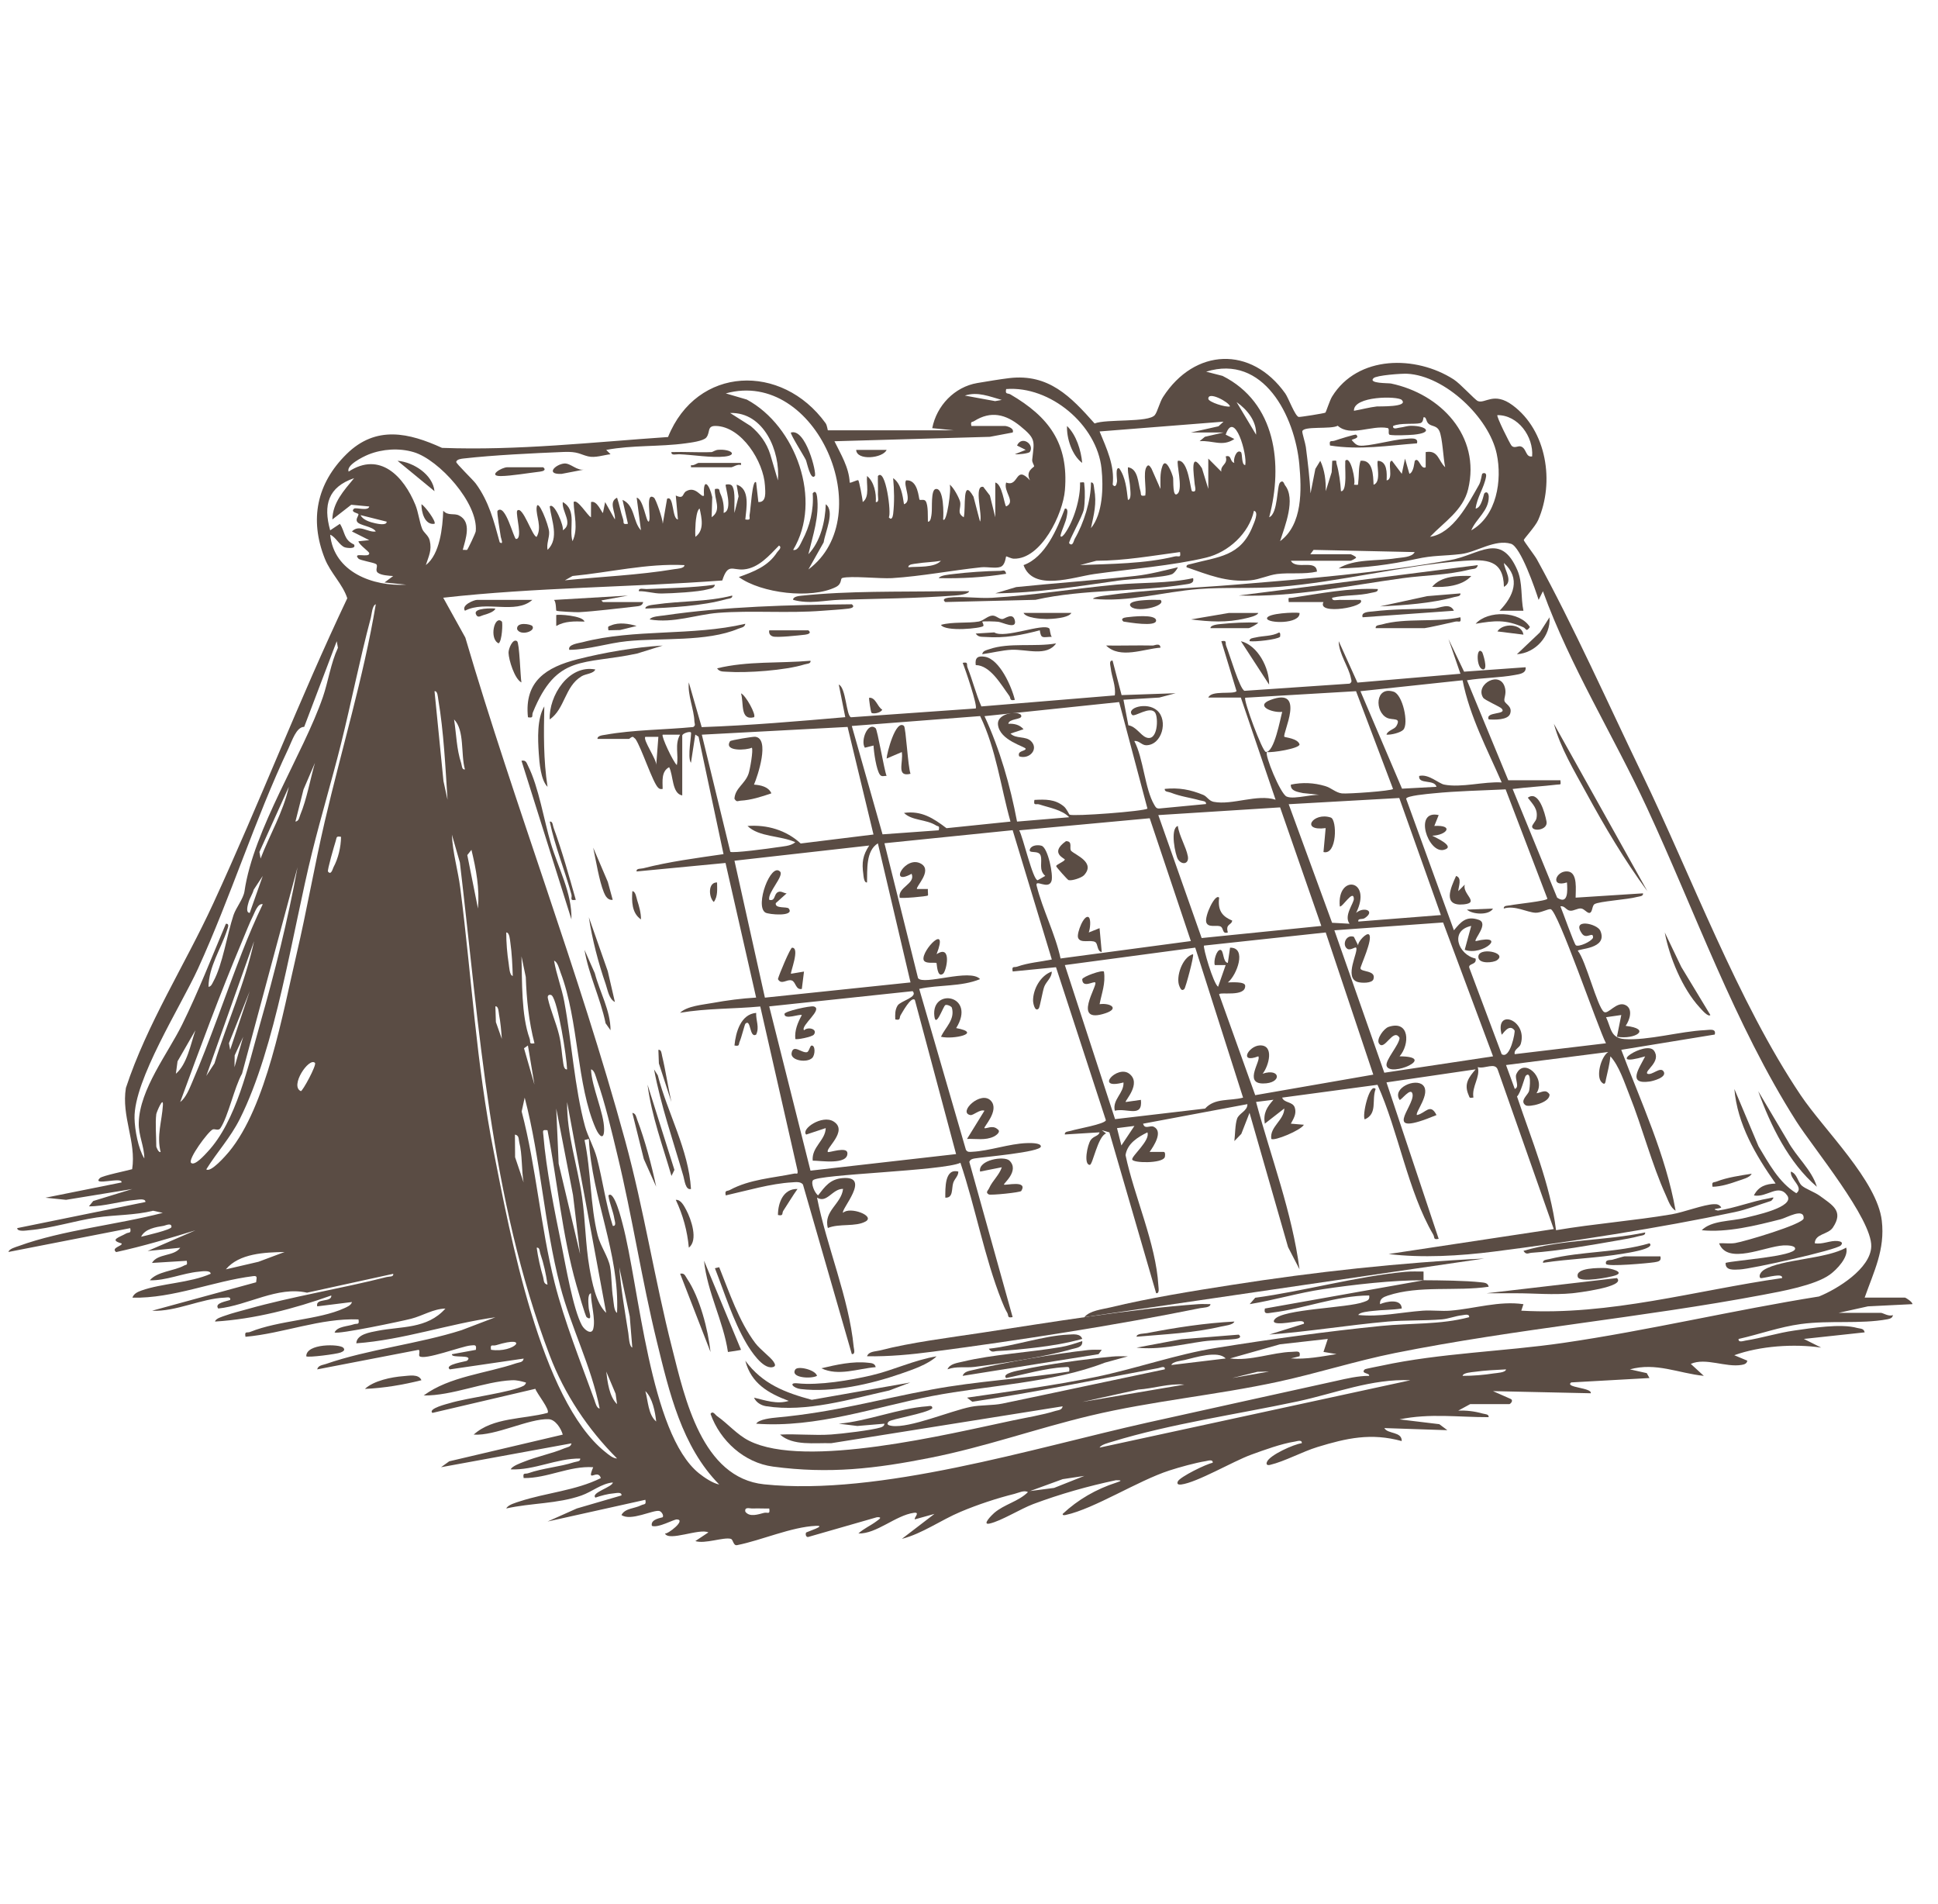
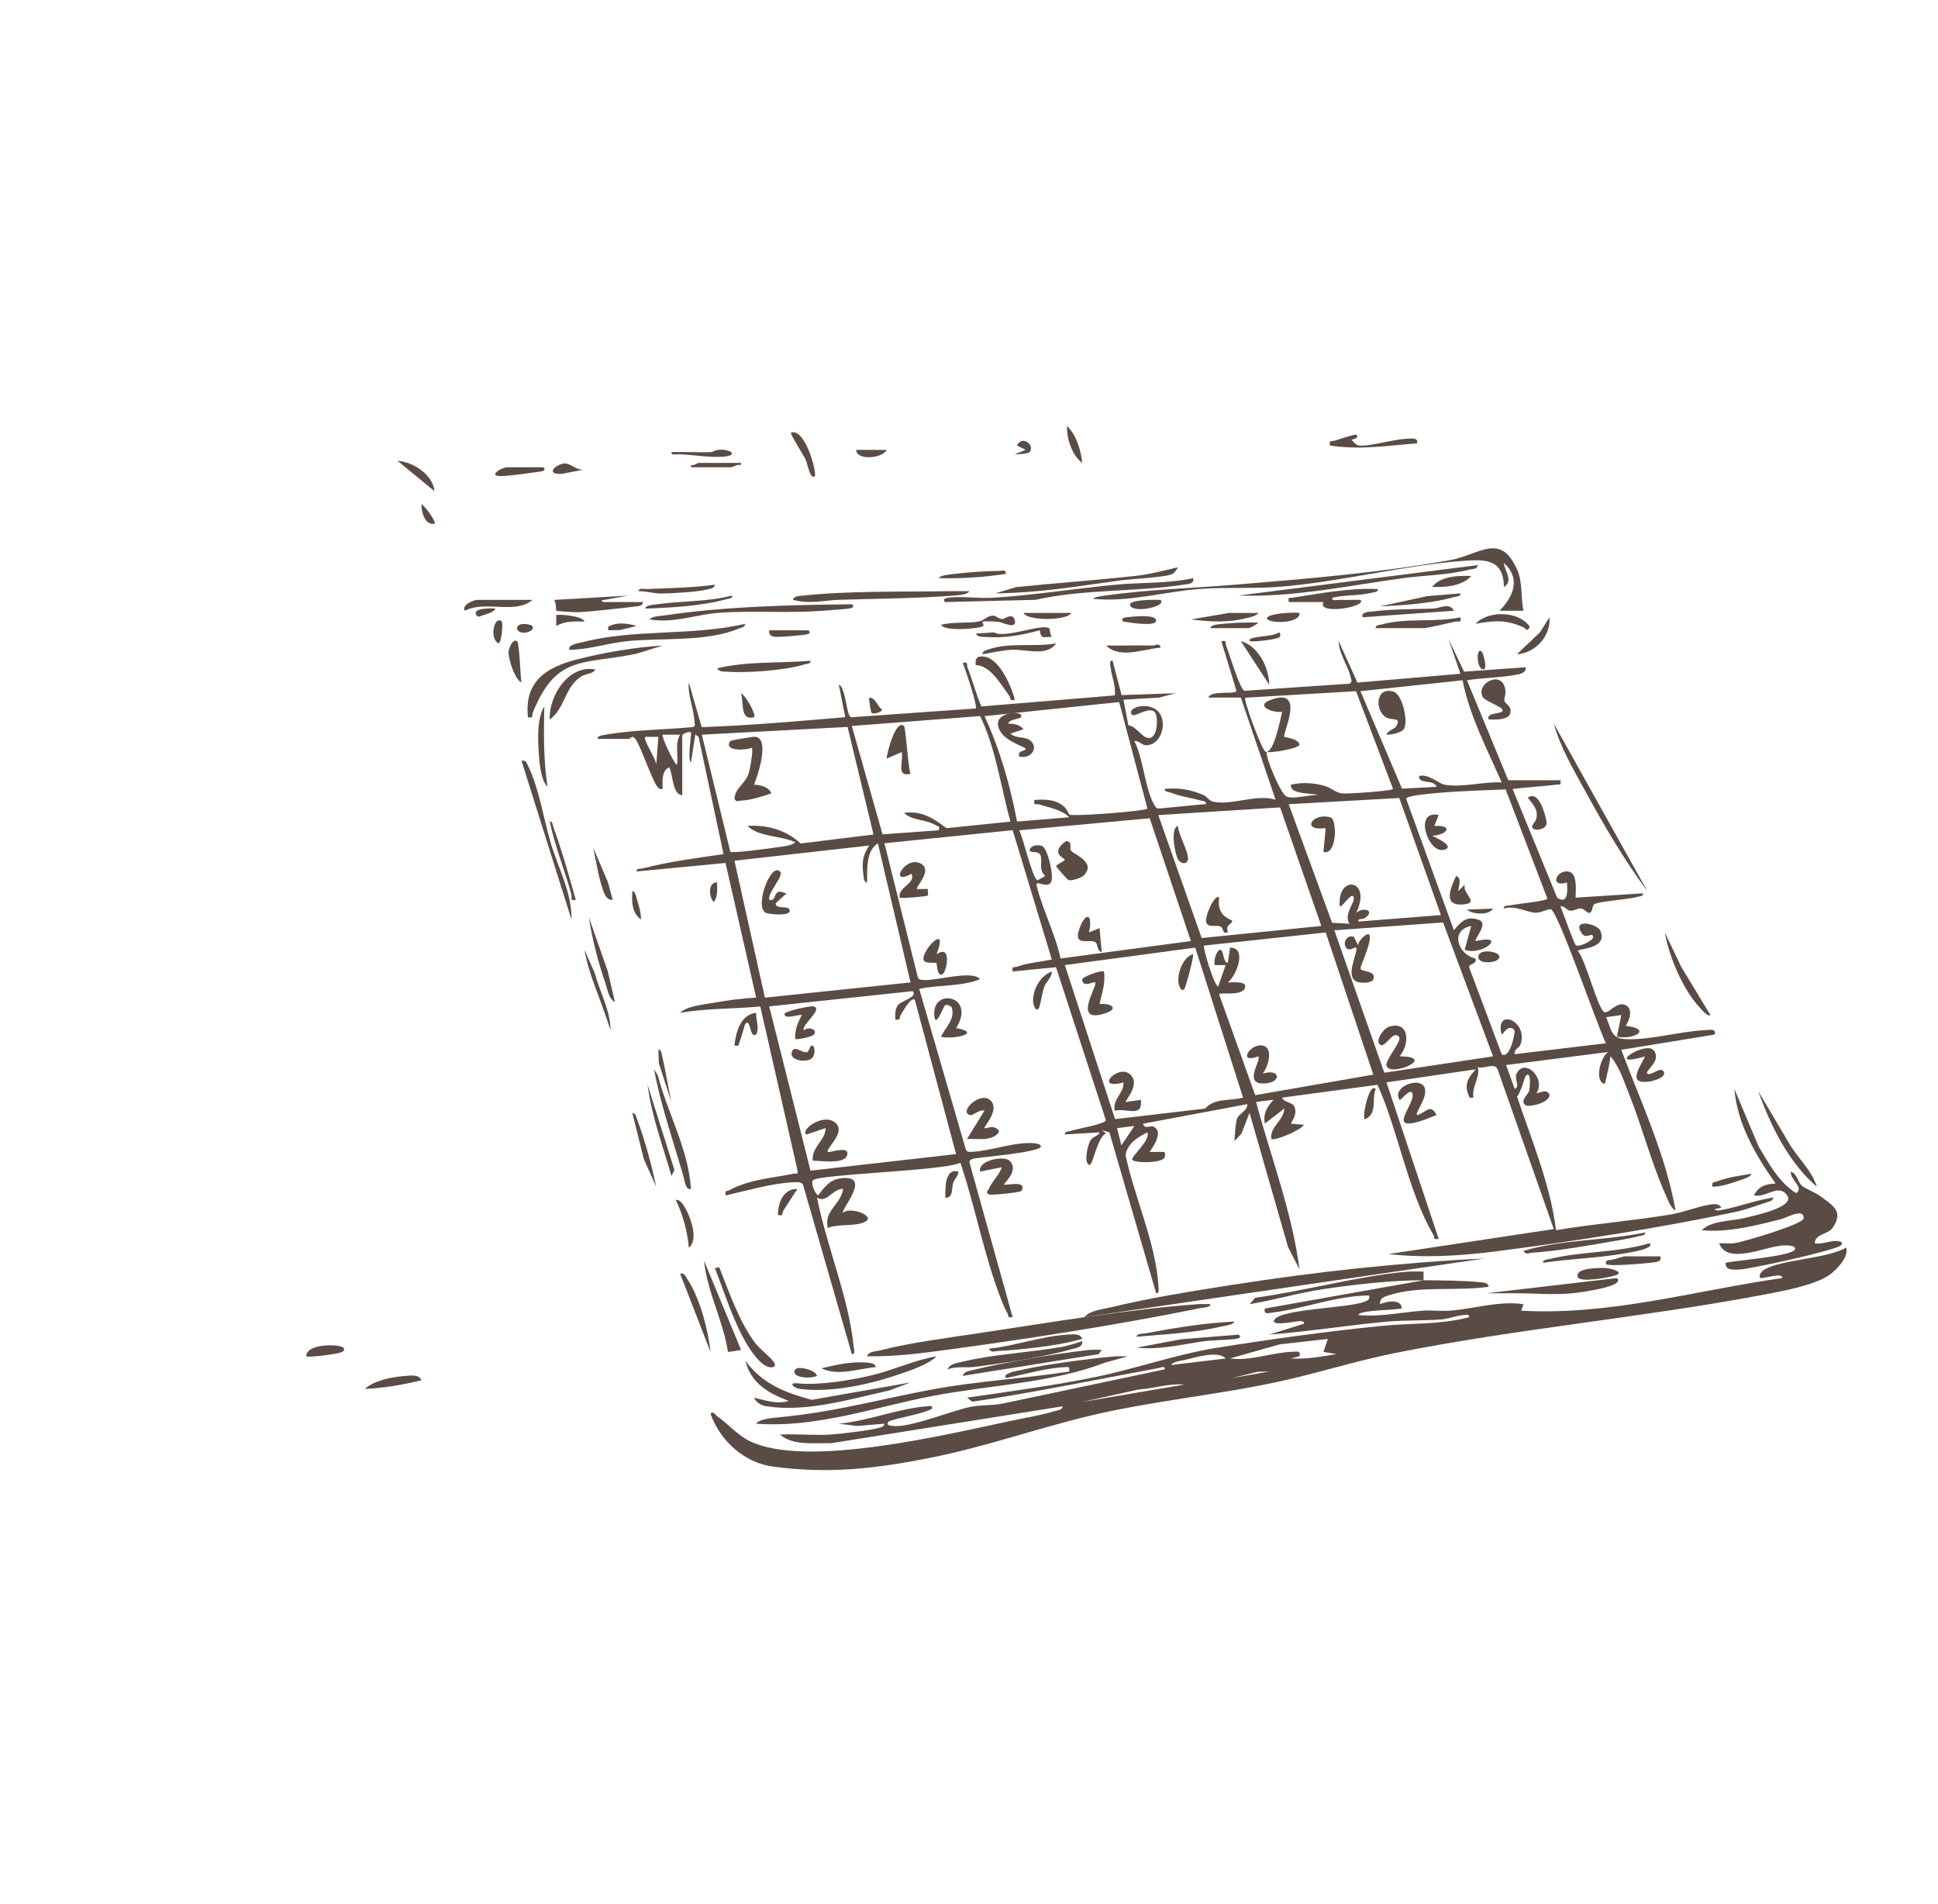
<svg xmlns="http://www.w3.org/2000/svg" width="57" height="56" viewBox="0 0 57 56" fill="none">
  <g clip-path="url(#clip0_1120_579)">
-     <path d="M28.058 12.656L27.419 12.592C27.548 11.93 28.073 11.379 28.744 11.265C29.017 11.219 29.423 11.151 29.686 11.12C30.845 10.984 31.494 11.665 32.194 12.454C32.546 12.315 33.785 12.436 33.967 12.205C34.043 12.108 34.109 11.829 34.206 11.677C35.132 10.239 36.801 10.162 37.803 11.573C37.895 11.703 38.089 12.237 38.196 12.262C38.235 12.271 38.947 12.157 38.981 12.136C39.002 12.123 39.107 11.779 39.179 11.663C39.932 10.443 41.642 10.443 42.756 11.159C42.955 11.287 43.376 11.756 43.466 11.795C43.679 11.883 43.936 11.509 44.489 11.919C45.496 12.665 45.726 14.185 45.24 15.295C45.157 15.485 44.818 15.848 44.817 15.883C44.817 15.917 45.141 16.339 45.201 16.448C46.267 18.386 47.316 20.732 48.292 22.755C49.753 25.781 51.11 29.454 52.963 32.212C53.647 33.23 55.21 34.725 55.347 35.901C55.447 36.754 55.113 37.394 54.843 38.163H56.026C56.052 38.163 56.248 38.288 56.249 38.355L54.94 38.42L54.076 38.611H55.322C55.38 38.611 55.554 38.73 55.674 38.676C55.663 38.764 55.587 38.785 55.511 38.8C54.7 38.947 53.813 38.825 52.966 38.94C52.339 39.025 51.748 39.241 51.135 39.379C51.12 39.495 51.274 39.437 51.342 39.426C51.804 39.355 52.289 39.2 52.774 39.131C53.29 39.058 54.139 38.92 54.622 39.055C54.709 39.08 54.821 39.062 54.843 39.185L53.054 39.378L53.564 39.633C52.765 39.516 51.77 39.583 51.008 39.857L51.391 40.017C51.38 40.104 51.305 40.128 51.228 40.141C50.754 40.224 50.17 39.918 49.729 40.112L50.112 40.464C49.368 40.388 48.704 40.06 47.939 40.273L48.434 40.384L48.514 40.528L46.212 40.657C46.005 40.811 46.832 40.809 46.787 40.976L43.911 40.913L44.421 41.138C44.535 41.184 44.419 41.296 44.391 41.296H43.24L42.889 41.487C43.129 41.476 43.374 41.506 43.605 41.572C43.67 41.591 43.798 41.586 43.783 41.679C42.884 41.681 42.056 41.559 41.163 41.744L42.332 41.885L42.569 42.062L40.716 42C40.814 42.181 41.237 42.096 41.227 42.382C40.326 42.135 39.612 42.293 38.749 42.557C38.301 42.695 37.782 42.981 37.355 43.082C37.271 43.102 37.23 43.072 37.265 42.991C37.349 42.792 38.052 42.475 38.287 42.445C38.302 42.33 38.148 42.387 38.08 42.398C37.691 42.458 37.178 42.645 36.801 42.782C36.258 42.98 35.208 43.602 34.738 43.66C34.66 43.67 34.602 43.648 34.644 43.565C34.712 43.433 35.474 43.056 35.667 43.021C35.682 42.906 35.528 42.962 35.459 42.973C35.158 43.021 34.686 43.152 34.391 43.248C33.465 43.549 32.187 44.371 31.349 44.554C31.313 44.562 31.246 44.574 31.256 44.524C31.705 44.102 32.243 43.794 32.831 43.604C32.994 43.551 33.003 43.532 32.824 43.533C32 43.707 31.18 43.939 30.391 44.234C30.012 44.377 29.451 44.73 29.11 44.807C28.857 44.866 29.182 44.546 29.244 44.493C29.548 44.236 29.95 44.162 30.233 43.884C30.13 43.815 29.95 43.907 29.836 43.935C29.315 44.065 28.748 44.253 28.253 44.462C27.672 44.706 27.13 45.103 26.526 45.258L27.484 44.524L26.909 44.684C26.865 44.65 27.083 44.464 26.878 44.492C26.338 44.568 25.78 45.116 25.247 45.1C25.405 44.953 25.611 44.868 25.78 44.739C25.839 44.694 25.982 44.61 25.791 44.622L23.803 45.193C23.693 45.242 23.683 45.1 23.712 45.07C23.726 45.055 24.337 44.859 23.999 44.875C23.271 44.908 22.406 45.298 21.683 45.442C21.562 45.47 21.571 45.278 21.493 45.257C21.282 45.201 20.728 45.415 20.451 45.323L20.835 45.068C20.574 44.939 19.667 45.344 19.557 45.1C19.635 45.13 20.191 44.7 19.909 44.686C19.815 44.682 19.359 44.947 19.173 44.876C19.12 44.669 19.478 44.639 19.492 44.62C19.528 44.57 19.458 44.453 19.39 44.438C19.211 44.398 18.547 44.749 18.278 44.556C18.386 44.354 18.658 44.371 18.857 44.27C18.95 44.223 19.012 44.27 18.981 44.109L16.105 44.748L16.966 44.364L18.278 43.981C18.294 43.871 18.126 43.913 18.056 43.919C17.88 43.932 17.678 43.988 17.512 44.045C17.366 43.9 18.026 43.732 18.023 43.599C17.684 43.633 17.414 43.873 17.098 43.984C16.39 44.231 15.619 44.2 14.891 44.364C14.937 44.255 15.179 44.191 15.288 44.155C16.067 43.9 16.933 43.839 17.672 43.471C17.581 43.173 17.236 43.657 17.447 43.151C16.745 43.105 16.105 43.478 15.402 43.47C15.371 43.292 15.439 43.363 15.542 43.326C15.967 43.176 16.456 43.144 16.886 43.004C16.953 42.982 17.079 42.988 17.064 42.896C16.367 42.887 15.713 43.246 15.019 43.214C15.07 43.115 15.297 43.035 15.403 42.993C15.785 42.837 16.228 42.753 16.602 42.594C16.681 42.56 16.791 42.559 16.808 42.449L12.972 43.151L13.213 42.977L16.552 42.192C16.501 42.009 16.334 41.748 16.139 41.739C15.56 41.713 14.574 42.236 13.932 42.192C14.494 41.681 15.395 41.743 16.105 41.553C16.188 41.467 15.785 40.977 15.746 40.845L12.717 41.554C12.577 41.425 13.17 41.284 13.228 41.266C13.748 41.107 15.049 40.948 15.402 40.755C15.43 40.739 15.482 40.682 15.465 40.659C15.323 40.622 15.207 40.586 15.054 40.593C14.246 40.629 13.301 41.053 12.461 41.041C13.225 40.478 14.296 40.395 15.187 40.092C15.27 40.063 15.382 40.074 15.402 39.956L13.229 40.274C13.047 40.129 13.714 40.042 13.739 40.018C13.947 39.815 13.26 39.96 13.293 39.828L13.996 39.699C14.021 39.54 13.969 39.559 13.836 39.571C13.582 39.593 12.476 40.016 12.337 39.885C12.306 39.856 12.371 39.694 12.303 39.7L9.329 40.274C9.357 40.152 9.489 40.148 9.585 40.115C10.82 39.684 12.314 39.523 13.576 39.12L14.57 38.741C13.196 38.933 11.866 39.406 10.48 39.507C10.488 39.238 10.896 39.182 11.103 39.14C11.797 39.003 12.561 39.092 13.1 38.485C12.743 38.493 12.438 38.695 12.091 38.785C11.824 38.854 9.933 39.254 9.84 39.186C9.929 39.006 10.218 39.013 10.404 38.948C10.507 38.911 10.574 38.981 10.544 38.804C9.413 38.762 8.339 39.216 7.22 39.315C7.187 39.134 7.263 39.21 7.36 39.171C8.212 38.828 9.378 38.816 10.12 38.477C10.205 38.438 10.326 38.392 10.352 38.293L9.33 38.42C9.27 38.162 9.757 38.32 9.745 38.1C8.655 38.489 7.486 38.796 6.325 38.867C6.338 38.775 6.546 38.721 6.627 38.691C6.83 38.618 7.06 38.562 7.27 38.503C8.607 38.126 10.019 37.902 11.375 37.557C11.448 37.538 11.582 37.561 11.566 37.463L9.03 38.018C8.162 37.82 7.292 38.392 6.419 38.484C6.291 38.316 6.683 38.272 6.771 38.229C6.789 38.128 6.681 38.16 6.611 38.163C5.916 38.19 5.179 38.582 4.471 38.549L7.533 37.712C7.538 37.6 7.593 37.512 7.448 37.531C6.256 37.68 5.105 38.19 3.895 38.165C3.934 38.045 4.052 37.993 4.162 37.954C4.763 37.74 5.582 37.733 6.196 37.462C6.197 37.347 5.919 37.393 5.846 37.4C5.369 37.444 4.888 37.666 4.406 37.654C4.625 37.392 5.116 37.382 5.411 37.222C5.486 37.182 5.518 37.224 5.492 37.08L4.47 37.143C4.637 36.857 5.119 36.957 5.301 36.696L4.342 36.792L5.748 36.184C4.975 36.422 4.208 36.651 3.416 36.824C3.249 36.693 3.625 36.641 3.575 36.569C3.197 36.464 3.517 36.388 3.705 36.279C3.788 36.23 3.866 36.29 3.83 36.12L0.25 36.82C0.263 36.728 0.471 36.674 0.552 36.645C1.84 36.175 3.448 36.021 4.788 35.67L4.502 35.608C3.966 35.743 3.381 35.727 2.846 35.806C2.199 35.902 1.507 36.126 0.856 36.181C0.781 36.188 0.506 36.235 0.506 36.119L4.277 35.351C4.288 35.237 4.061 35.283 3.991 35.289C3.54 35.325 3.076 35.48 2.615 35.479L2.742 35.322L3.893 34.969L1.943 35.287L1.337 35.225L3.574 34.776C3.618 34.594 2.691 34.893 2.935 34.649C3.006 34.578 3.732 34.431 3.887 34.386C4.013 33.577 3.565 32.834 3.703 31.996C4.325 30.107 5.431 28.395 6.271 26.573C7.638 23.607 8.812 20.548 10.214 17.595C10.079 17.177 9.724 16.859 9.553 16.428C9.096 15.279 9.317 14.219 10.189 13.358C11.061 12.496 12.037 12.732 13.001 13.172C15.229 13.255 17.433 13.004 19.648 12.853C20.494 10.757 22.994 10.67 24.28 12.443C24.331 12.513 24.34 12.656 24.351 12.656H28.059H28.058ZM37.648 15.917C38.317 15.425 38.284 14.405 38.215 13.655C38.084 12.237 37.161 10.405 35.475 10.931L35.957 11.055C37.524 11.842 37.744 13.65 37.329 15.213C37.593 15.103 37.552 14.281 37.649 14.191C37.746 14.101 37.765 14.234 37.794 14.271C38.115 14.673 37.796 15.461 37.649 15.917H37.648ZM43.274 15.597C44.023 15.173 44.186 14.123 44.021 13.347C43.795 12.28 42.501 11.052 41.39 10.992C41.227 10.983 40.483 11.036 40.397 11.123C40.236 11.283 40.832 11.263 40.911 11.279C42.371 11.584 43.556 12.824 43.181 14.386C43.032 15.01 42.467 15.357 42.059 15.788C42.737 15.688 43.183 14.815 43.5 14.258C43.56 14.153 43.582 13.947 43.594 13.935C43.622 13.905 43.731 13.888 43.708 14.017C43.651 14.345 43.44 14.626 43.401 14.958C43.579 14.937 43.635 14.534 43.657 14.51C43.725 14.435 43.785 14.506 43.787 14.607C43.791 15.028 43.415 15.249 43.273 15.597H43.274ZM38.543 16.3H39.725C39.735 16.3 39.874 16.362 39.886 16.396C39.886 16.424 39.737 16.492 39.725 16.492H37.967C38.12 16.772 38.715 16.434 38.734 16.811C38.351 16.899 37.93 16.835 37.559 16.882C37.305 16.915 37.044 17.042 36.785 17.067C36.079 17.133 35.542 16.906 34.899 16.683C34.881 16.603 34.965 16.603 35.025 16.587C35.829 16.371 36.491 16.375 36.847 15.468C36.881 15.382 37.036 15.058 36.881 15.022C36.737 15.687 36.126 16.243 35.477 16.399C34.503 16.635 33.199 16.739 32.188 16.882C31.566 16.97 30.385 17.406 30.104 16.62C30.747 16.389 31.091 15.556 31.32 14.958C31.429 14.941 31.388 15.111 31.378 15.175C31.344 15.378 31.236 15.557 31.19 15.756C31.206 15.838 31.299 15.717 31.318 15.691C31.585 15.316 31.782 14.648 31.766 14.19C31.916 14.18 31.88 14.169 31.894 14.285C31.917 14.463 31.909 14.795 31.879 14.974C31.842 15.191 31.408 15.94 31.447 15.979C31.554 16.089 31.582 15.895 31.606 15.854C31.873 15.398 32.089 14.718 32.087 14.191C32.178 14.173 32.171 14.313 32.183 14.38C32.262 14.813 32.175 15.12 32.087 15.533C32.435 15.112 32.456 14.332 32.398 13.783C32.262 12.488 30.884 11.341 29.593 11.442C29.558 11.611 29.636 11.552 29.719 11.6C30.84 12.255 31.436 13.032 31.321 14.416C31.264 15.113 30.625 16.452 29.817 16.431C29.737 16.429 29.604 16.357 29.594 16.363C29.576 16.378 29.574 16.621 29.422 16.674C29.279 16.723 29.029 16.666 28.858 16.684C27.988 16.776 27.107 16.948 26.235 17.003C25.886 17.024 25.014 16.928 24.773 16.999C24.706 17.019 24.776 17.169 24.581 17.266C23.856 17.625 22.391 17.449 21.73 16.971C22.171 16.812 22.589 16.657 22.855 16.244C22.891 16.19 23.013 16.103 22.912 16.045C22.63 16.332 22.315 16.705 21.881 16.746C21.539 16.778 21.412 16.548 21.243 17.072C18.51 17.275 15.76 17.273 13.036 17.579L13.686 18.751C15.142 23.701 17.028 28.569 18.387 33.547C18.939 35.569 19.253 37.63 19.767 39.647C20.142 41.125 20.644 43.463 22.473 43.654C25.861 44.007 30.397 42.587 33.747 41.839C35.596 41.426 37.448 41.023 39.297 40.613C39.614 40.542 39.941 40.464 40.267 40.464C40.303 40.377 40.005 40.404 40.14 40.274C40.158 40.256 40.559 40.181 40.638 40.164C42.362 39.792 44.229 39.75 45.978 39.495C48.47 39.132 51.004 38.527 53.499 38.13C54.043 37.91 55.016 37.309 55.037 36.659C55.063 35.851 53.328 33.758 52.834 32.98C51.019 30.123 49.857 26.812 48.44 23.757C47.449 21.62 46.187 19.611 45.38 17.388L45.254 17.643C45.154 17.328 44.727 16.081 44.442 15.993C43.972 15.849 43.424 16.24 42.976 16.294C42.444 16.357 42.163 16.326 41.65 16.44C40.904 16.604 40.123 16.706 39.371 16.716C39.831 16.429 40.51 16.506 41.056 16.419C41.223 16.392 41.53 16.395 41.608 16.237L38.634 16.172L38.539 16.3H38.543ZM23.776 16.748C25.872 15.187 24.013 10.829 21.347 11.57L21.964 11.751C23.406 12.525 24.204 14.716 23.328 16.172C23.469 16.209 23.543 15.992 23.595 15.896C23.821 15.472 23.938 14.993 23.903 14.51C23.982 14.407 24.019 14.511 24.031 14.605C24.105 15.186 23.907 15.747 23.776 16.3C24.135 15.925 24.272 15.332 24.287 14.83C24.564 15.036 24.273 15.635 24.225 15.951L23.776 16.748ZM29.464 11.762C29.101 11.661 28.754 11.51 28.378 11.634L29.269 11.797L29.464 11.762ZM36.177 11.953C36.154 11.829 35.527 11.491 35.539 11.729C35.544 11.825 36.058 11.989 36.177 11.953ZM41.228 11.762C41.109 11.643 39.802 11.642 39.822 12.081C40.044 12.043 40.269 11.98 40.494 11.954C40.553 11.947 41.444 11.98 41.228 11.763L41.228 11.762ZM36.944 12.784C36.961 12.382 36.678 12.043 36.37 11.825L36.944 12.784ZM22.88 14.126C22.953 13.276 22.47 12.114 21.474 12.146L22.079 12.53C22.349 12.757 22.547 13.022 22.654 13.362L22.879 14.126H22.88ZM28.57 12.528H29.561C29.602 12.528 29.843 12.587 29.785 12.72L29.112 12.847L24.543 12.977C24.73 13.361 24.971 13.746 24.991 14.191C25.017 14.219 25.218 14.1 25.245 14.126C25.269 14.148 25.371 14.672 25.374 14.765C25.591 14.613 25.473 14.225 25.502 13.999C25.712 14.171 25.778 14.513 25.758 14.765C25.87 14.78 25.818 14.62 25.821 14.543C25.829 14.362 25.815 14.179 25.821 13.999C26.049 13.744 26.224 15.114 26.141 15.213C26.218 15.314 26.257 15.214 26.269 15.118C26.31 14.761 26.3 14.417 26.269 14.062C26.503 14.221 26.547 14.571 26.588 14.829C26.849 14.748 26.55 14.246 26.651 14.127C27.007 14.099 27.019 14.668 27.045 14.696C27.069 14.721 27.186 14.668 27.229 14.743C27.304 14.87 27.286 15.187 27.291 15.341C27.381 15.355 27.392 15.162 27.401 15.1C27.422 14.941 27.375 14.414 27.516 14.383C27.768 14.327 27.754 15.149 27.739 15.277C27.842 15.417 27.992 14.348 27.931 14.255C28.04 14.317 28.214 14.653 28.237 14.752C28.282 14.943 28.122 15.082 28.346 15.213C28.413 14.941 28.292 14.012 28.632 14.607L28.824 15.341C28.911 15.172 28.628 14.256 28.92 14.319L29.114 14.573L29.273 15.213V14.191C29.479 14.233 29.537 14.85 29.593 14.894C29.889 14.756 29.502 14.457 29.593 14.191C29.976 14.341 29.852 13.649 30.295 14.127C30.145 13.854 30.418 13.739 30.416 13.715C30.412 13.667 30.351 13.597 30.359 13.521C30.416 12.975 30.484 12.917 30.007 12.53C29.582 12.185 29.146 12.072 28.652 12.384C28.586 12.426 28.54 12.38 28.57 12.528V12.528ZM45.063 13.423C45.108 12.841 44.648 12.203 44.041 12.209C44.004 12.242 44.414 13.062 44.457 13.107C44.547 13.203 44.647 13.095 44.742 13.134C44.904 13.2 44.869 13.457 45.063 13.423H45.063ZM42.506 13.743C42.447 13.485 42.429 12.874 42.332 12.67C42.259 12.516 42.117 12.544 42.023 12.468C41.928 12.391 41.963 12.254 41.868 12.273C41.859 12.335 41.85 12.424 41.774 12.444C41.602 12.487 41.185 12.429 40.973 12.529C40.96 12.649 41.106 12.581 41.177 12.575C41.287 12.564 41.382 12.522 41.515 12.523C41.954 12.525 42.172 12.727 41.579 12.784C41.426 12.798 41.01 12.814 40.88 12.789C40.803 12.773 40.887 12.603 40.81 12.588C40.337 12.496 39.718 12.858 39.345 12.521C39.15 12.634 38.332 12.52 38.303 12.686C38.295 12.731 38.393 13.036 38.407 13.145C38.465 13.597 38.52 14.054 38.545 14.51L38.687 13.79L38.832 13.552C38.963 13.826 39 14.146 38.992 14.446L39.167 13.887L39.184 13.552C39.349 13.533 39.285 13.552 39.313 13.645C39.384 13.887 39.423 14.193 39.44 14.446C39.533 14.458 39.554 14.279 39.561 14.217C39.585 13.997 39.557 13.773 39.567 13.552C39.723 13.373 39.885 14.159 39.823 14.255C39.975 14.264 39.936 14.275 39.95 14.159C39.975 13.965 39.952 13.752 40.016 13.551C40.385 13.514 40.386 13.98 40.399 14.255C40.645 14.183 40.467 13.621 40.527 13.552C40.806 13.568 40.792 13.922 40.783 14.127C41.012 14.104 40.779 13.537 40.942 13.553L41.229 13.935L41.324 13.488L41.453 13.935C41.588 13.888 41.598 13.568 41.614 13.551C41.735 13.425 41.782 13.822 41.932 13.743V13.296C42.31 13.229 42.302 13.56 42.508 13.743H42.506ZM35.538 14.382V13.487L35.921 13.871C35.891 13.663 36.125 13.666 36.05 13.423C36.235 13.368 36.16 13.577 36.305 13.615C36.259 13.532 36.362 13.198 36.496 13.296C36.55 13.335 36.504 13.671 36.624 13.679C36.694 13.377 36.308 12.03 36.05 12.783L36.305 12.911C35.954 13.15 35.667 12.945 35.283 12.975L35.438 12.846L35.986 12.72L35.027 12.719L35.838 12.537L35.986 12.401L32.341 12.689C32.546 13.19 32.79 13.693 32.726 14.254C32.804 14.357 32.842 14.253 32.854 14.159C32.862 14.097 32.792 13.72 32.918 13.774C33.107 14.04 33.136 14.386 33.174 14.701C33.285 14.701 33.244 14.421 33.24 14.347C33.23 14.139 33.166 13.95 33.174 13.742C33.48 13.785 33.471 14.213 33.54 14.434C33.574 14.543 33.514 14.602 33.685 14.573C33.722 14.358 33.62 13.915 33.716 13.741C33.778 13.629 33.822 13.714 33.868 13.783L34.132 14.381C34.134 14.156 34.109 13.919 34.19 13.703C34.289 13.437 34.476 13.926 34.502 14.044C34.518 14.114 34.478 14.685 34.644 14.51C34.794 14.351 34.593 13.612 34.645 13.551C34.958 13.511 35.012 14.429 35.06 14.446C35.213 14.499 35.144 14.313 35.138 14.24C35.114 13.957 34.994 13.231 35.351 13.77L35.539 14.381L35.538 14.382ZM22.305 14.765C22.554 14.779 22.508 14.462 22.499 14.284C22.461 13.578 21.812 12.543 21.052 12.527C20.785 12.521 20.897 12.716 20.774 12.867C20.689 12.972 20.315 13.018 20.162 13.039C19.407 13.143 18.588 13.087 17.83 13.232L17.957 13.359C17.752 13.383 17.504 13.472 17.298 13.422C17.052 13.362 17.002 13.275 16.58 13.292C15.682 13.329 14.522 13.384 13.639 13.484C13.568 13.492 13.436 13.505 13.418 13.584C13.409 13.629 13.912 14.11 13.994 14.222C14.379 14.747 14.529 15.332 14.697 15.949C14.824 16.039 14.735 15.834 14.729 15.789C14.714 15.676 14.603 15.052 14.634 15.022C14.866 14.793 15.109 15.85 15.177 15.851C15.384 15.855 15.165 15.149 15.209 15.022C15.368 14.84 15.659 15.792 15.783 15.789C15.951 15.498 15.759 15.172 15.783 14.926C15.813 14.614 16.139 15.44 16.151 15.646C16.161 15.813 16.068 15.993 16.105 16.172C16.458 15.828 16.218 15.308 16.168 14.895C16.299 14.749 16.598 15.493 16.552 15.597C16.874 15.398 16.518 15.049 16.552 14.766C16.982 15.006 16.723 15.54 16.839 15.917C17.015 15.538 16.88 15.159 16.872 14.766C16.974 14.65 17.292 15.182 17.382 15.213L17.383 14.766C17.559 14.703 17.701 15.088 17.734 15.086L17.798 14.766L18.085 15.277C18.113 15.066 17.886 14.765 18.149 14.637C18.219 14.84 18.255 15.063 18.325 15.264C18.361 15.367 18.292 15.435 18.469 15.404L18.309 14.701C18.681 14.865 18.61 15.343 18.852 15.596L18.726 14.637C18.921 14.671 19 15.343 19.077 15.341C19.176 15.284 18.957 14.441 19.235 14.637C19.291 14.677 19.497 15.278 19.493 15.404L19.62 14.669C19.823 14.549 19.762 15.265 19.939 15.277L19.876 14.573C20.125 14.692 20.064 14.515 20.181 14.447C20.472 14.278 20.631 14.66 20.706 14.573C20.673 14.013 20.865 14.242 20.948 14.621L20.931 15.211C21.243 14.997 20.998 14.683 21.027 14.382C21.193 14.352 21.14 14.414 21.184 14.51C21.269 14.696 21.299 14.88 21.283 15.085C21.575 15.007 21.312 14.283 21.346 14.255C21.361 14.242 21.497 14.226 21.539 14.297C21.641 14.471 21.586 14.879 21.602 15.085L21.723 14.598L21.665 14.255C22.071 14.371 21.951 14.954 21.921 15.277C22.114 15.308 22.023 15.229 22.05 15.121C22.075 15.024 22.128 14.049 22.24 14.19L22.305 14.765V14.765ZM13.738 16.172C13.761 16.153 13.987 15.683 13.993 15.623C14.07 14.8 12.913 13.52 12.169 13.298C11.74 13.17 11.249 13.203 10.838 13.367C10.663 13.438 10.175 13.684 10.254 13.87C11.175 13.267 11.876 14.013 12.217 14.848C12.305 15.065 12.332 15.331 12.414 15.546C12.461 15.673 12.601 15.738 12.639 15.897C12.708 16.189 12.607 16.358 12.525 16.619C12.938 16.3 13.019 15.516 13.036 15.02C13.178 15.179 13.349 15.085 13.499 15.159C13.883 15.348 13.694 15.856 13.611 16.171C13.65 16.167 13.724 16.181 13.738 16.171V16.172ZM10.414 14.063C9.651 14.325 9.501 14.849 9.711 15.597L9.997 15.406C10.155 15.647 10.104 15.875 10.413 16.014C10.487 16.156 10.198 16.117 10.14 16.096C9.984 16.041 9.874 15.79 9.711 15.726C9.822 16.831 10.976 17.254 11.947 17.195L11.309 17.131L11.564 16.941C11.437 16.933 11.21 16.92 11.113 16.844C11.016 16.767 11.137 16.638 11.058 16.588C10.978 16.539 10.59 16.482 10.542 16.428C10.353 16.22 10.873 16.424 10.86 16.27C10.856 16.219 10.559 16.022 10.542 15.919L10.861 15.886L10.351 15.63C10.567 15.405 10.83 15.672 11.053 15.63C10.958 15.475 10.572 15.46 10.503 15.343C10.456 15.261 10.544 15.181 10.543 15.123C10.542 15.091 10.289 15.066 10.414 14.959C10.466 14.915 10.832 15.043 10.861 14.896L10.331 14.845L9.775 15.278C9.785 14.779 10.118 14.423 10.413 14.065L10.414 14.063ZM20.452 15.789C20.727 15.592 20.635 15.227 20.578 14.958C20.495 14.988 20.465 15.302 20.459 15.382C20.449 15.518 20.445 15.653 20.452 15.789L20.452 15.789ZM11.373 15.342L10.606 15.15C10.668 15.293 10.897 15.36 11.037 15.39C11.104 15.404 11.376 15.465 11.373 15.342ZM34.706 16.236C33.89 16.344 33.074 16.491 32.246 16.492L31.767 16.619C32.669 16.583 33.675 16.581 34.552 16.365C34.66 16.339 34.738 16.429 34.707 16.236H34.706ZM27.675 16.493C27.44 16.534 27.192 16.535 26.958 16.574C26.89 16.585 26.704 16.59 26.717 16.683C26.993 16.656 27.479 16.706 27.675 16.493ZM20.131 16.62C19.022 16.565 17.938 16.835 16.839 16.94L16.615 17.067C17.675 16.96 18.783 16.915 19.835 16.739C19.91 16.727 20.133 16.72 20.131 16.62ZM6.067 34.391C6.2 34.496 6.647 33.979 6.734 33.875C7.841 32.537 8.32 29.781 8.722 28.064C9.025 26.769 9.25 25.457 9.551 24.163C10.046 22.033 10.691 19.929 11.053 17.771C10.946 17.808 10.935 18.059 10.907 18.167C10.578 19.399 10.335 20.652 10.026 21.889C9.76 22.953 9.443 24.005 9.179 25.07C8.591 27.443 8.123 30.78 7.051 32.914C6.772 33.468 6.388 33.875 6.067 34.391ZM9.497 20.5C9.653 20.045 9.729 19.503 9.939 19.052L9.904 18.858L8.947 21.377C8.715 21.377 8.588 21.793 8.485 22.01C7.494 24.106 6.787 26.378 5.823 28.489C5.314 29.602 3.934 31.76 3.957 32.887C3.964 33.228 4.063 33.776 4.245 34.072C4.245 33.71 4.07 33.397 4.081 33.017C4.109 32.032 4.935 30.988 5.357 30.133C5.833 29.168 6.225 28.159 6.643 27.169C6.764 27.156 6.696 27.298 6.676 27.361C6.498 27.907 6.14 28.432 6.132 29.022C6.211 29.015 6.239 28.934 6.271 28.874C6.549 28.374 6.677 27.484 6.868 26.913C6.941 26.695 7.159 26.432 7.191 26.212C7.457 24.385 8.921 22.174 9.497 20.499V20.5ZM13.163 23.523C13.1 22.564 13.051 21.517 12.89 20.569C12.878 20.501 12.873 20.315 12.78 20.328L13.043 22.972L13.163 23.523ZM13.674 22.628C13.549 22.183 13.67 21.477 13.355 21.159C13.425 21.605 13.424 22.015 13.566 22.451C13.587 22.518 13.582 22.644 13.674 22.628ZM8.689 24.163C8.799 24.145 8.8 24.037 8.834 23.957C9.022 23.506 9.126 22.913 9.263 22.437L8.927 23.218L8.689 24.163V24.163ZM7.664 25.25C7.933 24.547 8.334 23.878 8.495 23.14L7.63 25.056L7.664 25.25ZM18.149 42.894C17.287 42.03 16.602 41.004 16.166 39.859C14.411 35.245 14.101 30.218 13.526 25.366L13.291 24.547C13.313 25.081 13.47 25.594 13.538 26.121C13.879 28.769 14.001 31.25 14.525 33.892C14.992 36.249 15.895 41.177 17.799 42.7C17.895 42.776 18.023 42.893 18.149 42.894ZM10.03 24.611C9.878 24.585 9.909 24.626 9.873 24.737C9.837 24.849 9.619 25.597 9.647 25.633C9.741 25.753 9.787 25.546 9.807 25.508C9.947 25.252 10.029 24.905 10.03 24.611ZM13.866 24.994L13.744 25.148L14.058 26.72C14.108 26.118 14.005 25.572 13.866 24.994V24.994ZM5.62 34.199C5.725 34.305 6.034 33.951 6.1 33.881C6.954 32.973 7.306 31.325 7.647 30.122C8.079 28.604 8.467 27.059 8.751 25.506L7.119 31.576C6.894 31.972 6.712 32.838 6.482 33.181C6.425 33.267 6.318 33.191 6.257 33.217C6.123 33.274 5.518 34.097 5.62 34.2V34.199ZM7.345 26.848L7.728 25.762L7.462 26.166C7.431 26.288 7.345 26.414 7.313 26.528C7.294 26.597 7.211 26.846 7.345 26.848ZM7.729 26.593C7.587 26.558 7.497 26.823 7.449 26.921C7.329 27.163 7.228 27.431 7.122 27.681C6.467 29.235 5.881 30.827 5.3 32.411C5.466 32.287 5.57 32.021 5.65 31.834C6.176 30.609 6.634 29.252 7.122 28C7.306 27.528 7.508 27.05 7.728 26.593H7.729ZM15.081 28.702C15.071 28.389 15.055 28.026 15.01 27.718C14.999 27.647 14.987 27.42 14.89 27.424C14.889 27.721 14.916 28.049 14.962 28.342C14.976 28.427 14.985 28.689 15.081 28.702ZM6.067 31.643L6.307 31.276C6.68 30.073 7.209 28.915 7.473 27.68L6.067 31.643ZM15.72 30.683C15.555 30.052 15.487 29.39 15.464 28.734L15.338 28.127C15.359 28.857 15.328 29.855 15.577 30.543C15.614 30.645 15.542 30.715 15.72 30.683H15.72ZM17.383 31.452C17.401 31.967 17.769 32.735 17.768 33.212C17.768 33.543 17.628 33.426 17.524 33.194C16.957 31.921 17.023 30.004 16.488 28.605C16.451 28.507 16.401 28.286 16.296 28.255C16.365 28.661 16.52 29.051 16.596 29.456C16.815 30.626 16.897 31.987 17.207 33.129C17.285 33.415 17.47 33.733 17.556 34.058C17.729 34.718 17.814 35.402 18.023 36.053C18.138 36.068 18.081 35.914 18.07 35.846C18.035 35.621 17.925 35.387 17.894 35.159C18.064 34.978 18.292 35.922 18.31 35.989C18.795 37.802 19.108 42.164 20.558 43.33C20.712 43.453 20.957 43.62 21.154 43.66C20.053 42.546 19.681 40.937 19.319 39.455C18.875 37.641 18.598 35.783 18.158 33.967C17.989 33.267 17.794 32.427 17.556 31.757C17.526 31.672 17.482 31.465 17.383 31.451L17.383 31.452ZM6.769 30.875L7.345 29.15L6.734 30.68L6.769 30.875V30.875ZM16.231 29.277C16.197 29.244 16.086 29.24 16.114 29.363C16.191 29.711 16.358 30.081 16.444 30.439C16.515 30.733 16.521 30.991 16.567 31.275C16.577 31.333 16.594 31.467 16.679 31.45C16.671 31.105 16.412 29.459 16.231 29.277H16.231ZM14.76 30.555C14.743 30.323 14.722 30.067 14.678 29.84C14.664 29.768 14.665 29.586 14.57 29.597L14.585 30.06L14.76 30.555ZM5.173 31.579C5.502 31.301 5.608 30.709 5.747 30.301L5.222 31.213L5.173 31.579ZM6.897 31.387L7.153 30.492L6.902 31.039L6.897 31.387H6.897ZM15.528 30.747L15.412 30.83L15.719 31.898L15.527 30.747H15.528ZM9.263 31.259C9.09 31.087 8.514 31.94 8.848 32.09C8.891 32.109 9.323 31.319 9.263 31.259ZM17.637 41.423C17.393 40.184 16.795 39.043 16.476 37.822C16.002 36.009 15.906 34.093 15.432 32.282L15.343 32.689C15.776 34.339 15.896 36.081 16.313 37.729C16.598 38.858 17.08 40.063 17.48 41.166C17.506 41.238 17.547 41.423 17.636 41.423H17.637ZM4.597 32.762C4.562 33.037 4.597 33.427 4.597 33.721C4.597 33.731 4.66 33.907 4.724 33.88C4.604 33.401 4.762 32.974 4.791 32.507C4.81 32.214 4.603 32.719 4.598 32.762H4.597ZM17.829 38.611L16.68 32.411C16.667 33.361 16.983 34.27 17.118 35.2C17.218 35.889 17.218 36.597 17.337 37.282C17.407 37.688 17.529 38.335 17.829 38.611ZM17.062 36.884L16.853 35.145L16.36 32.602L16.431 34.224L17.062 36.884ZM16.103 33.241C15.937 33.219 15.971 33.259 15.982 33.394C16.063 34.396 16.314 35.635 16.518 36.631C16.637 37.214 16.856 38.501 17.113 38.975C17.192 39.12 17.402 39.269 17.449 39.08C17.522 38.792 17.378 38.338 17.381 38.036C17.268 38.056 17.311 38.365 17.314 38.455C17.318 38.565 17.444 38.876 17.255 38.739C17.215 38.709 16.99 37.924 16.953 37.794C16.529 36.31 16.396 34.753 16.103 33.241H16.103ZM15.4 34.775C15.334 34.396 15.366 33.958 15.272 33.593C15.249 33.504 15.274 33.393 15.145 33.368L15.15 34.034L15.4 34.775ZM17.318 33.496L17.192 33.528C17.384 34.42 17.358 35.458 17.58 36.335C17.659 36.646 17.89 36.964 17.943 37.251C17.994 37.53 17.983 37.882 18.032 38.185C18.049 38.289 18.056 38.569 18.149 38.61C18.228 36.859 17.406 35.236 17.319 33.496H17.318ZM4.15 36.373C4.283 36.34 5.039 36.168 5.043 36.086C5.05 35.95 4.862 36.043 4.818 36.051C4.583 36.089 4.265 36.137 4.15 36.373ZM16.103 37.78C16.061 37.476 15.992 37.162 15.893 36.872C15.869 36.805 15.878 36.679 15.785 36.694C15.822 36.969 15.894 37.294 15.974 37.559C15.999 37.646 15.979 37.758 16.103 37.781V37.78ZM8.368 36.822C7.795 36.831 7.033 36.86 6.643 37.332L7.602 37.109L8.369 36.822H8.368ZM18.597 39.633L18.522 38.717L18.214 37.269C18.265 37.918 18.378 38.565 18.48 39.207C18.496 39.312 18.503 39.592 18.597 39.633ZM14.442 39.697C15.13 39.803 15.625 39.243 14.591 39.562C14.487 39.594 14.411 39.51 14.442 39.697ZM44.295 40.274C44.002 40.288 43.665 40.304 43.377 40.345C43.296 40.356 43.029 40.371 43.018 40.464C43.315 40.465 43.643 40.438 43.936 40.392C44.021 40.379 44.283 40.37 44.295 40.274ZM18.149 41.296L18.106 40.989L17.831 40.338C17.867 40.641 17.92 41.079 18.149 41.296ZM41.483 40.593C40.347 40.542 39.263 40.98 38.172 41.214C36.395 41.594 34.436 41.871 32.711 42.401C32.618 42.429 32.377 42.488 32.342 42.574L41.483 40.593ZM19.3 41.807C19.27 41.525 19.191 41.111 18.981 40.912C19.061 41.196 19.063 41.607 19.3 41.807ZM31.894 43.406L31.255 43.502L30.296 43.852L31.002 43.76L31.894 43.406ZM22.624 44.365C22.465 44.369 22.304 44.358 22.145 44.365C22.046 44.369 21.891 44.305 21.922 44.46C22.049 44.628 22.297 44.538 22.469 44.494C22.575 44.466 22.656 44.559 22.625 44.365H22.624Z" fill="#5A4C44" />
    <path d="M12.396 40.592C11.852 40.729 11.295 40.822 10.733 40.848C10.988 40.606 11.521 40.498 11.86 40.473C12.027 40.462 12.314 40.398 12.395 40.592H12.396Z" fill="#5A4C44" />
    <path d="M10.095 39.635C10.168 39.709 10.086 39.75 10.016 39.778C9.903 39.824 9.06 39.933 9.008 39.889C9.002 39.505 9.986 39.525 10.095 39.635Z" fill="#5A4C44" />
    <path d="M35.538 20.519C35.618 20.29 36.274 20.433 36.369 20.327L35.922 18.858C36.104 18.824 36.026 18.903 36.065 18.998C36.161 19.23 36.461 20.267 36.603 20.317L39.696 20.106C39.778 20.049 39.746 20.014 39.732 19.942C39.672 19.622 39.373 19.22 39.374 18.857L39.924 20.075L42.954 19.815L42.602 18.793L43.061 19.754L44.871 19.624C44.895 19.808 44.685 19.826 44.556 19.851C44.111 19.934 43.599 19.933 43.146 20.007L44.361 22.947H45.895C45.903 23.095 45.918 23.062 45.8 23.075C45.366 23.126 44.923 23.151 44.489 23.204L45.798 26.4C46.126 26.62 46.105 26.194 46.087 25.952C45.572 26.116 45.763 25.586 46.118 25.63C46.412 25.667 46.339 26.192 46.342 26.4L48.324 26.273C48.339 26.365 48.212 26.362 48.145 26.38C47.875 26.456 47.033 26.507 46.899 26.59C46.821 26.638 46.842 26.827 46.756 26.848C46.683 26.866 46.602 26.728 46.5 26.718C46.399 26.709 46.287 26.793 46.183 26.784C46.064 26.775 46.023 26.63 45.895 26.656C45.961 26.809 46.299 27.765 46.349 27.801C46.43 27.859 46.798 27.696 46.853 27.581C46.868 27.367 46.662 27.645 46.53 27.46C46.202 26.998 46.973 27.158 47.068 27.373C47.308 27.921 46.385 27.897 46.408 27.965C46.64 28.242 46.976 29.603 47.172 29.758C47.296 29.855 47.547 29.428 47.812 29.561C48.043 29.676 47.926 30.013 47.813 30.171C48.594 30.258 48.095 30.582 47.557 30.491L47.685 29.852L47.237 29.916C47.389 30.236 47.366 30.53 47.778 30.559C48.464 30.608 49.426 30.329 50.144 30.297C50.275 30.291 50.484 30.237 50.434 30.426L47.684 30.875C48.268 32.426 48.992 33.964 49.282 35.605C49.131 35.521 49.065 35.305 48.997 35.156C48.582 34.246 48.302 33.149 47.923 32.202C47.775 31.831 47.623 31.351 47.365 31.067C47.343 31.293 47.284 31.517 47.235 31.738C47.218 31.815 47.218 31.938 47.11 31.833C46.933 31.665 47.082 31.084 47.3 30.939L44.295 31.323L44.552 32.025C44.708 31.973 44.542 31.721 44.597 31.594C44.82 31.081 45.483 31.705 45.191 32.152C45.341 32.134 45.462 32.016 45.574 32.186C45.594 32.437 44.965 32.571 44.871 32.506C44.687 32.379 44.935 32.207 44.971 32.092C44.998 32.003 45.048 31.462 44.872 31.641C44.847 31.666 44.724 32.156 44.618 32.247C45.048 33.535 45.597 34.828 45.766 36.18C46.892 35.989 48.042 35.903 49.167 35.713C49.522 35.653 50.116 35.423 50.409 35.415C50.508 35.411 50.564 35.426 50.624 35.508C50.618 35.552 50.27 35.545 50.526 35.603C51.035 35.53 51.517 35.331 52.022 35.244C52.128 35.225 52.23 35.172 52.095 35.317C51.737 35.429 51.388 35.571 51.02 35.648C48.841 36.111 46.151 36.529 43.935 36.81C42.947 36.936 41.822 37.002 40.843 36.881L45.699 36.147L44.053 31.465C43.974 31.23 43.674 31.445 43.464 31.385C43.545 31.68 43.28 31.956 43.336 32.279C43.207 32.297 43.231 32.291 43.192 32.2C43.052 31.877 43.199 31.684 43.401 31.449L40.779 31.833L42.314 36.434C42.144 36.47 42.203 36.391 42.154 36.309C41.407 35.035 41.129 33.266 40.515 31.904L37.71 32.281C37.772 32.448 38.026 32.39 38.084 32.581C38.137 32.759 38.047 32.899 37.966 33.047L38.349 33.079C38.266 33.241 37.467 33.571 37.391 33.494C37.339 33.138 37.77 32.947 37.774 32.6L37.2 33.047C37.15 32.736 37.261 32.562 37.455 32.344L36.943 32.408C37.382 34.04 38.002 35.651 38.221 37.33L37.884 36.677L36.751 32.728L36.509 33.348L36.305 33.559C36.327 33.373 36.327 33.069 36.384 32.903C36.441 32.737 36.694 32.675 36.688 32.473L33.62 33.048C33.67 33.23 33.826 33.084 33.937 33.14C34.215 33.279 33.937 33.703 33.812 33.878H34.227C34.283 33.878 34.269 34.008 34.257 34.036C34.177 34.223 33.324 34.208 33.3 34.101C33.279 33.999 33.841 33.538 33.747 33.303C33.466 33.442 33.157 33.628 33.104 33.972C33.359 35.186 33.999 36.575 34.07 37.808C34.073 37.878 34.111 38.05 34.004 38.033L32.629 33.303L32.406 33.239L32.533 33.334C32.287 33.417 32.14 34.259 32.053 34.259C31.866 34.259 31.978 33.667 32.083 33.524C32.168 33.408 32.312 33.413 32.341 33.302L31.319 33.365C31.303 33.273 31.429 33.279 31.497 33.257C31.674 33.2 32.497 33.061 32.526 32.946L31.059 28.446L29.785 28.571C29.753 28.393 29.822 28.464 29.924 28.427C30.248 28.312 30.603 28.288 30.936 28.219L29.784 24.416L26.013 24.8L27.001 28.766C27.159 28.991 28.536 28.471 28.826 28.796C28.263 29.027 27.624 28.954 27.036 29.084L28.409 33.815C28.454 33.891 28.519 33.878 28.592 33.874C29.093 33.851 29.688 33.635 30.198 33.619C30.281 33.616 30.617 33.605 30.614 33.718C30.609 33.887 28.891 34.03 28.666 34.07C28.592 34.084 28.542 34.096 28.509 34.17L29.783 38.736C29.613 38.771 29.673 38.692 29.625 38.61C29.559 38.499 29.51 38.378 29.462 38.258C28.953 36.976 28.69 35.51 28.248 34.198C27.743 34.438 24.03 34.534 23.908 34.715C23.846 34.805 23.959 35.088 24.062 35.155C24.264 34.896 24.411 34.683 24.772 34.649C25.652 34.565 24.714 35.583 24.797 35.668C24.996 35.474 25.754 35.759 25.458 35.924C25.162 36.089 24.688 35.976 24.349 36.115C24.213 35.614 24.746 35.414 24.796 34.965C24.48 34.959 24.32 35.405 24.03 35.221C24.307 36.638 24.97 38.178 25.108 39.608C25.115 39.679 25.167 39.838 25.053 39.823L23.616 34.836C23.545 34.743 23.397 34.767 23.297 34.773C22.672 34.807 21.957 35.02 21.345 35.157C21.311 34.991 21.379 35.045 21.469 34.996C22.05 34.683 22.724 34.646 23.357 34.516C23.436 34.5 23.472 34.563 23.456 34.421L22.361 29.601C21.575 29.674 20.78 29.653 20.001 29.786C20.212 29.585 20.665 29.551 20.959 29.497C21.381 29.42 21.811 29.364 22.239 29.339L21.339 25.38L18.723 25.63C18.708 25.533 18.843 25.555 18.915 25.537C19.691 25.338 20.489 25.235 21.28 25.12L20.546 21.667L20.45 21.604L20.322 22.435C20.206 22.277 20.353 21.573 20.321 21.54C20.284 21.502 20.066 21.569 20.066 21.636V23.394C19.76 23.34 19.807 22.804 19.681 22.563C19.444 22.687 19.489 22.983 19.49 23.202C19.433 23.209 19.408 23.212 19.362 23.171C19.2 23.028 18.863 21.978 18.689 21.732L18.621 21.673C18.565 21.662 18.517 21.732 18.5 21.732H17.573C17.565 21.632 17.734 21.623 17.803 21.61C18.628 21.461 19.552 21.464 20.389 21.382C20.472 21.331 20.425 21.278 20.424 21.22C20.413 20.863 20.221 20.445 20.259 20.069L20.638 21.385C22.048 21.335 23.455 21.214 24.861 21.092L24.67 20.133C24.884 20.22 24.888 21.061 25.031 21.095L28.697 20.836C28.762 20.769 28.388 19.671 28.314 19.494C28.495 19.461 28.419 19.537 28.457 19.634C28.606 20.007 28.702 20.408 28.864 20.776L32.788 20.452C32.826 20.174 32.696 19.91 32.668 19.645C32.66 19.575 32.61 19.415 32.723 19.429L32.988 20.443L34.577 20.388L34.098 20.515L33.043 20.579L33.187 21.331C33.41 21.365 33.54 21.614 33.701 21.684C34.054 21.835 34.077 21.108 33.974 20.959C33.827 20.748 33.368 21.1 33.299 21.026C33.109 20.824 33.731 20.627 34.035 20.897C34.365 21.19 34.176 21.914 33.713 21.918C33.578 21.918 33.5 21.773 33.362 21.794C33.629 22.298 33.673 23.205 33.948 23.668C33.987 23.734 34.006 23.781 34.096 23.778L35.471 23.647C35.487 23.555 35.359 23.557 35.293 23.539C35.002 23.457 34.728 23.428 34.433 23.311C34.366 23.284 34.243 23.293 34.258 23.201C34.678 23.161 35.005 23.22 35.39 23.378C35.504 23.426 35.553 23.554 35.697 23.582C36.244 23.688 36.977 23.344 37.517 23.52L36.495 20.515H35.536L35.538 20.519ZM43.016 20.007L40.013 20.328L41.236 23.195L42.25 23.14C42.188 22.909 41.708 23.08 41.74 22.821C42.016 22.752 42.315 23.044 42.475 23.075C42.98 23.175 43.65 22.979 44.168 23.012C43.739 22.028 43.228 21.073 43.017 20.007H43.016ZM39.883 20.328L36.625 20.52C36.563 20.579 37.129 22.108 37.231 22.115C37.478 22.133 37.651 21.154 37.712 20.936C37.415 20.97 36.907 20.76 37.363 20.587C38.436 20.178 37.703 21.59 37.776 21.669C37.793 21.688 38.172 21.716 38.222 21.893C38.222 22.015 37.407 22.145 37.263 22.117C37.187 22.192 37.657 23.343 37.84 23.426C38.071 23.532 38.685 23.309 38.989 23.394L38.325 23.325C38.18 23.293 37.947 23.268 37.967 23.076C38.304 23.004 38.645 23.019 38.978 23.119C39.16 23.173 39.279 23.309 39.466 23.334C39.622 23.354 40.928 23.264 40.972 23.203L39.883 20.326V20.328ZM32.916 20.648L28.956 21.062C29.41 22.047 29.712 23.097 29.913 24.163L31.446 24.035C31.239 23.814 30.853 23.753 30.573 23.66C30.474 23.626 30.39 23.716 30.424 23.525C30.747 23.509 31.027 23.5 31.288 23.715C31.375 23.787 31.439 23.947 31.459 23.959C31.558 24.017 33.666 23.861 33.748 23.78L32.916 20.648V20.648ZM29.72 24.163C29.428 23.126 29.301 22.041 28.828 21.06L25.053 21.351L25.957 24.538L27.61 24.419C27.642 24.271 27.594 24.317 27.529 24.275C27.235 24.09 26.824 24.141 26.588 23.908C27.104 23.835 27.454 24.065 27.838 24.357L29.721 24.163H29.72ZM25.691 24.543L24.929 21.379L20.642 21.607L21.48 25.051C21.538 25.101 22.659 24.95 22.839 24.921C23.02 24.892 23.256 24.888 23.392 24.77C22.962 24.57 22.326 24.624 21.986 24.292C22.561 24.248 23.124 24.414 23.55 24.807L25.692 24.543H25.691ZM20.003 21.607H19.491C19.442 21.651 19.8 22.411 19.907 22.501C19.967 22.199 19.836 21.896 20.002 21.607H20.003ZM19.364 21.67H18.981C18.897 21.751 19.317 22.337 19.301 22.5L19.364 21.67ZM44.285 23.215C43.581 23.25 42.856 23.262 42.154 23.333C42.003 23.348 41.365 23.402 41.357 23.491L42.762 27.36C42.967 27.115 43.12 26.927 43.487 27.05C43.804 27.155 43.346 27.623 43.401 27.679C44.358 27.448 43.615 28.128 43.08 27.934L43.271 27.232C42.628 27.365 42.886 28.079 43.399 28.191C43.444 28.386 43.17 28.325 43.216 28.466L44.167 31.003C44.416 31.169 44.572 30.341 44.546 30.305C44.379 30.076 44.187 30.444 44.167 30.428C43.953 29.634 44.939 29.997 44.728 30.703C44.693 30.821 44.522 30.855 44.55 31.003L47.234 30.683C46.998 30.228 45.819 26.771 45.607 26.739C45.529 26.727 45.311 26.851 45.161 26.844C44.915 26.833 44.55 26.618 44.23 26.72C44.214 26.625 44.35 26.64 44.421 26.625C44.577 26.589 45.503 26.5 45.511 26.429L44.283 23.215H44.285ZM41.155 23.469L37.903 23.652L39.179 27.139L39.693 27.167C39.513 26.931 39.825 26.561 39.819 26.432C39.806 26.138 39.476 26.701 39.406 26.657C39.314 25.703 40.376 25.852 39.886 26.848C40.109 26.655 40.468 26.785 40.136 27.004C40.068 27.049 39.932 26.996 39.95 27.103L42.379 26.912L41.155 23.469H41.155ZM38.862 27.232L37.65 23.745L34.068 23.972L35.343 27.588L38.862 27.232ZM35.025 27.676L33.815 24.065L29.976 24.42C30.089 24.611 30.377 25.889 30.52 25.888L30.743 25.76C30.538 25.586 30.665 25.343 30.607 25.163C30.549 24.982 30.217 25.131 30.297 24.964C30.349 24.854 30.534 24.841 30.637 24.875C30.821 24.937 30.986 25.735 30.926 25.912C30.835 26.183 30.437 25.838 30.489 26.048C30.662 26.747 31.041 27.475 31.193 28.189L35.025 27.677V27.676ZM26.78 28.893L25.82 24.803C25.461 25.024 25.512 25.582 25.501 25.953C25.41 25.967 25.4 25.775 25.392 25.712C25.345 25.368 25.373 25.158 25.565 24.867L21.602 25.314L22.497 29.341L26.781 28.893H26.78ZM43.913 31.067L42.444 27.13L39.246 27.36L40.715 31.549L43.913 31.067V31.067ZM38.989 27.424L35.412 27.81C35.376 27.863 35.682 28.918 35.826 29.021L36.049 28.383H35.73C35.686 28.269 35.779 27.936 35.89 27.936C36 27.936 35.959 28.302 36.113 28.319L36.178 27.871C36.684 27.861 36.377 28.682 36.114 28.893C36.205 28.893 36.618 28.859 36.623 28.989C36.639 29.338 35.856 29.159 35.857 29.246L36.918 32.209L40.391 31.605L38.991 27.422L38.989 27.424ZM35.154 27.87L31.319 28.383L32.796 32.914L35.444 32.603C35.73 32.285 36.162 32.386 36.561 32.282L35.154 27.87H35.154ZM26.843 29.15L22.624 29.598L23.838 34.429L28.12 33.942L26.907 29.406C26.797 29.292 26.534 29.785 26.49 29.854C26.441 29.929 26.505 30.019 26.332 29.981C26.325 29.841 26.322 29.697 26.401 29.572C26.488 29.435 27.014 29.326 26.842 29.15H26.843ZM33.364 33.114L32.853 33.178L32.982 33.688L33.365 33.114H33.364Z" fill="#5A4C44" />
    <path d="M41.867 37.652C42.355 37.655 43.097 37.661 43.563 37.713C43.659 37.724 43.761 37.727 43.785 37.843C42.826 37.986 41.747 37.795 40.816 38.104C40.693 38.145 40.572 38.197 40.589 38.355C40.772 38.275 41.22 38.183 41.228 38.483C40.948 38.529 40.651 38.521 40.373 38.555C40.279 38.566 39.986 38.588 39.95 38.674C40.586 38.738 41.208 38.595 41.836 38.548C42.109 38.527 42.392 38.569 42.665 38.546C43.374 38.487 44.095 38.252 44.807 38.356L44.744 38.547C47.356 38.695 49.862 37.953 52.414 37.588C52.432 37.483 52.256 37.516 52.189 37.522C52.1 37.529 51.794 37.606 51.776 37.588C51.714 37.525 51.791 37.401 51.884 37.345C52.406 37.029 53.698 37.034 54.3 36.692C54.382 36.967 54.025 37.339 53.817 37.488C53.378 37.803 52.403 37.977 51.852 38.081C48.278 38.755 44.577 39.082 41.034 39.792C39.874 40.025 38.751 40.387 37.595 40.637C35.766 41.033 33.893 41.2 32.072 41.634C30.485 42.012 28.987 42.551 27.366 42.873C25.751 43.195 24.388 43.354 22.736 43.133C21.887 43.019 21.182 42.375 20.898 41.583C20.965 41.475 21.037 41.612 21.089 41.647C21.412 41.872 21.672 42.191 22.028 42.371C23.681 43.21 27.91 42.171 29.785 41.776C30.171 41.694 30.676 41.612 31.039 41.496C31.125 41.47 31.234 41.474 31.254 41.36L24.445 42.445C23.967 42.429 23.321 42.53 22.943 42.191C23.438 42.166 23.951 42.223 24.444 42.189C24.754 42.168 25.633 42.064 25.9 41.982C25.955 41.966 26.011 41.934 26.012 41.871L25.216 41.938L24.67 41.871C25.502 41.8 26.448 41.417 27.26 41.36C27.329 41.355 27.435 41.32 27.418 41.422C27.23 41.573 26.215 41.734 26.14 41.808C26.047 41.899 26.148 41.924 26.235 41.936C26.759 42.005 27.954 41.496 28.553 41.375C28.833 41.318 29.2 41.338 29.48 41.28C31.073 40.949 32.666 40.604 34.259 40.272C34.273 40.153 34.13 40.225 34.065 40.237C32.243 40.573 30.428 40.951 28.595 41.225L28.443 41.105C29.699 40.922 30.968 40.754 32.216 40.499C33.4 40.256 34.601 39.829 35.77 39.642C37.365 39.387 38.995 39.159 40.622 38.996C41.485 38.909 42.362 38.964 43.21 38.739C43.225 38.626 43.066 38.675 42.995 38.683C42.804 38.703 42.605 38.786 42.41 38.803C41.901 38.846 41.331 38.822 40.813 38.868C39.651 38.971 38.493 39.164 37.329 39.25L38.352 38.931C38.369 38.824 38.196 38.86 38.127 38.865C38.064 38.868 37.325 39.019 37.489 38.803C37.72 38.496 39.644 38.47 40.11 38.291C40.209 38.254 40.295 38.237 40.27 38.1C39.296 38.105 38.371 38.487 37.417 38.604C37.284 38.62 37.164 38.666 37.202 38.484L41.869 37.653C40.982 37.646 39.789 37.783 38.904 37.916C38.18 38.025 37.476 38.237 36.755 38.355L36.918 38.167C38.354 37.974 39.903 37.537 41.334 37.404C41.512 37.388 41.691 37.396 41.869 37.396V37.653L41.867 37.652ZM39.053 39.378L37.646 39.536L36.177 39.952C36.774 40.036 37.426 39.772 37.997 39.758C38.133 39.755 38.261 39.706 38.223 39.888L37.967 39.951C38.42 39.983 38.865 39.896 39.309 39.824L38.926 39.76L39.053 39.377V39.378ZM36.049 39.953C35.829 39.708 35.152 39.925 34.846 39.997C34.744 40.021 34.486 40.042 34.451 40.145L36.049 39.953H36.049ZM37.327 40.337L36.984 40.345L36.241 40.528L37.327 40.337ZM34.834 40.721C34.374 40.68 33.935 40.837 33.479 40.867L31.83 41.231L34.834 40.721Z" fill="#5A4C44" />
    <path d="M52.671 34.456C52.861 34.521 52.87 34.755 52.993 34.868C53.095 34.962 53.369 35.057 53.523 35.169C53.905 35.45 54.231 35.619 53.908 36.102C53.766 36.315 53.389 36.276 53.375 36.564C53.6 36.607 53.83 36.477 54.045 36.499C54.135 36.508 54.226 36.539 54.141 36.628C54.007 36.767 51.497 37.322 51.17 37.335C51.006 37.342 50.738 37.377 50.754 37.141C51.015 37.067 52.792 36.951 52.798 36.725C52.801 36.621 52.535 36.624 52.45 36.628C51.909 36.658 50.804 37.213 50.562 36.565C50.718 36.557 50.88 36.582 51.035 36.558C51.298 36.517 53.042 36.002 53.049 35.831C53.062 35.512 52.548 35.814 52.379 35.857C51.644 36.045 50.796 36.256 50.051 36.181C50.339 35.889 50.909 35.923 51.318 35.819C51.544 35.761 52.809 35.509 52.566 35.16C52.309 34.792 51.973 35.23 51.585 35.158C51.722 34.889 51.939 34.819 52.224 34.808C51.638 33.977 51.099 33.063 51.011 32.027L51.721 33.713C52.025 34.216 52.316 34.773 52.833 35.093C53.07 34.916 52.638 34.689 52.673 34.456H52.671Z" fill="#5A4C44" />
    <path d="M43.656 37.013L31.894 38.738C32.047 38.544 32.421 38.508 32.661 38.45C33.794 38.176 35.063 37.971 36.22 37.791C38.682 37.405 41.166 37.133 43.657 37.013H43.656Z" fill="#5A4C44" />
    <path d="M35.601 38.356C35.601 38.46 35.384 38.456 35.303 38.472C32.84 38.973 29.939 39.425 27.442 39.752C26.8 39.837 26.148 39.899 25.501 39.888C25.551 39.741 25.747 39.75 25.873 39.718C26.793 39.48 27.917 39.341 28.868 39.197C30.863 38.894 33.264 38.495 35.25 38.355C35.367 38.347 35.485 38.355 35.601 38.355L35.601 38.356Z" fill="#5A4C44" />
    <path d="M33.172 39.89L32.496 40.076C30.955 40.675 29.065 40.739 27.406 41.059C25.747 41.378 24.017 42.002 22.241 41.871C22.323 41.738 22.7 41.703 22.856 41.688C24.562 41.529 25.774 41.171 27.405 40.866C28.736 40.617 30.109 40.548 31.446 40.337C31.47 40.171 31.421 40.204 31.288 40.21C30.781 40.233 30.101 40.426 29.593 40.529C29.445 40.391 29.968 40.305 30.027 40.292C30.777 40.123 31.926 39.973 32.701 39.898C32.858 39.882 33.015 39.888 33.172 39.89Z" fill="#5A4C44" />
    <path d="M44.807 17.962H44.104C44.518 17.54 44.734 17.008 44.233 16.557C44.251 16.782 44.522 17.1 44.233 17.26C44.221 16.459 43.717 16.445 43.051 16.494C41.293 16.623 39.378 17.123 37.615 17.259C36.859 17.318 36.014 17.264 35.251 17.324C34.214 17.406 33.192 17.718 32.149 17.611C32.149 17.57 32.384 17.532 32.445 17.523C33.733 17.337 35.046 17.302 36.336 17.195C38.428 17.023 40.581 16.846 42.647 16.474C43.52 16.317 44.136 15.632 44.628 16.768C44.789 17.14 44.724 17.569 44.807 17.963V17.962Z" fill="#5A4C44" />
    <path d="M43.465 16.62C43.44 16.749 43.33 16.725 43.241 16.747C42.559 16.919 41.917 16.914 41.26 17.004C39.658 17.222 38.063 17.571 36.433 17.514L43.465 16.62Z" fill="#5A4C44" />
    <path d="M26.779 40.657L26.154 40.894C25.007 41.147 23.72 41.544 22.532 41.357C22.387 41.334 22.237 41.245 22.177 41.105C22.51 41.185 22.852 41.307 23.199 41.201C22.597 40.975 22.093 40.688 21.921 40.019C22.423 40.7 23.083 40.955 23.876 41.169L26.779 40.658L26.779 40.657Z" fill="#5A4C44" />
    <path d="M35.09 17.003C35.135 17.162 34.974 17.171 34.862 17.188C33.435 17.414 31.886 17.317 30.455 17.641L27.803 17.706C27.7 17.627 27.805 17.59 27.898 17.578C28.287 17.528 28.774 17.605 29.18 17.581C30.399 17.508 31.609 17.309 32.822 17.195C33.578 17.124 34.347 17.167 35.09 17.003L35.09 17.003Z" fill="#5A4C44" />
    <path d="M21.921 18.346C21.904 18.456 21.794 18.458 21.714 18.491C20.784 18.883 19.443 18.754 18.437 18.858C17.872 18.916 17.317 19.106 16.743 19.112C16.692 18.953 17.019 18.916 17.126 18.889C18.669 18.486 20.355 18.713 21.92 18.346H21.921Z" fill="#5A4C44" />
    <path d="M25.053 17.771C25.155 17.849 25.053 17.888 24.959 17.899C24.733 17.927 24.431 17.943 24.19 17.962C23.17 18.043 22.109 17.947 21.12 18.024C20.465 18.076 19.81 18.338 19.109 18.218C19.148 18.128 19.433 18.114 19.533 18.1C21.343 17.834 23.223 17.79 25.054 17.772L25.053 17.771Z" fill="#5A4C44" />
    <path d="M28.505 17.388C28.477 17.483 28.175 17.508 28.089 17.514C26.962 17.599 25.827 17.607 24.699 17.64C24.245 17.654 23.808 17.774 23.328 17.642C23.316 17.549 23.495 17.527 23.557 17.521C24.985 17.372 26.423 17.411 27.835 17.387C28.058 17.383 28.282 17.387 28.505 17.387L28.505 17.388Z" fill="#5A4C44" />
    <path d="M19.492 18.986L18.737 19.221C17.153 19.56 16.376 19.223 15.672 20.954C15.633 21.05 15.71 21.127 15.528 21.095C15.416 20.033 16.068 19.623 16.986 19.389C17.773 19.189 18.685 19.032 19.491 18.986H19.492Z" fill="#5A4C44" />
    <path d="M48.451 26.209C47.779 25.299 47.192 24.304 46.651 23.311C46.3 22.668 45.894 21.995 45.703 21.287L48.451 26.208V26.209Z" fill="#5A4C44" />
    <path d="M27.547 39.89C27.295 40.129 26.83 40.285 26.493 40.402C25.611 40.709 24.483 40.963 23.548 40.852C23.34 40.827 23.171 40.654 23.459 40.684C24.089 40.75 25.009 40.595 25.642 40.446C26.275 40.298 26.891 39.997 27.547 39.89Z" fill="#5A4C44" />
    <path d="M34.643 16.684C34.623 16.743 34.534 16.852 34.486 16.879C34.304 16.981 33.214 17.03 32.893 17.076C31.693 17.246 30.494 17.441 29.273 17.45L29.888 17.266C31.051 17.147 32.235 17.065 33.395 16.938C33.82 16.891 34.23 16.78 34.642 16.683L34.643 16.684Z" fill="#5A4C44" />
    <path d="M47.556 37.588C47.844 37.849 46.344 38.025 46.245 38.035C45.665 38.09 45.139 38.034 44.582 38.035C44.295 38.035 44.007 38.036 43.721 38.035L47.556 37.588Z" fill="#5A4C44" />
    <path d="M18.917 17.707C18.893 17.823 18.791 17.826 18.696 17.837C18.205 17.891 17.487 17.98 17.022 18.005C16.943 18.008 16.386 17.983 16.363 17.96C16.349 17.946 16.362 17.714 16.296 17.644L18.469 17.516L17.686 17.659L17.735 17.707H18.917L18.917 17.707Z" fill="#5A4C44" />
    <path d="M37.903 17.707C37.892 17.546 37.887 17.597 37.999 17.58C38.837 17.455 39.674 17.286 40.524 17.324C40.539 17.415 40.411 17.416 40.346 17.432C39.965 17.528 39.563 17.491 39.182 17.579C39.166 17.691 39.327 17.64 39.404 17.643C39.606 17.65 39.81 17.637 40.012 17.643C40.233 17.841 38.717 18.106 38.926 17.706H37.903V17.707Z" fill="#5A4C44" />
    <path d="M29.529 34.839C29.575 34.871 30.24 34.696 30.037 35.027C30.01 35.071 29.136 35.16 29.081 35.128C28.975 35.066 29.059 35.019 29.091 34.946C29.195 34.715 29.391 34.56 29.465 34.329L28.826 34.456C28.758 34.114 29.536 33.983 29.691 34.135C29.995 34.436 29.497 34.816 29.529 34.839H29.529Z" fill="#5A4C44" />
    <path d="M16.807 27.039L15.338 22.373C15.474 22.347 15.487 22.437 15.533 22.529C15.845 23.149 15.999 24.127 16.201 24.802C16.422 25.54 16.825 26.262 16.807 27.039Z" fill="#5A4C44" />
    <path d="M41.851 31.915C42.093 32.154 41.608 32.724 41.675 32.794C41.927 32.745 42.066 32.424 42.25 32.794C40.578 33.489 41.597 32.55 41.547 32.188C41.511 31.936 41.202 32.38 41.164 32.347C40.938 32 41.632 31.699 41.85 31.915L41.851 31.915Z" fill="#5A4C44" />
    <path d="M28.954 33.177C28.996 33.208 29.193 33.076 29.337 33.209C29.459 33.284 29.288 33.398 29.233 33.425C28.979 33.547 28.716 33.486 28.442 33.496L28.954 32.666C28.817 32.616 28.626 32.812 28.539 32.794C28.163 32.719 28.856 32.054 29.147 32.377C29.403 32.662 28.918 33.151 28.954 33.177Z" fill="#5A4C44" />
    <path d="M27.867 40.272C27.935 40.107 28.159 40.084 28.312 40.047C29.203 39.831 30.285 39.776 31.206 39.616C31.414 39.581 31.63 39.509 31.83 39.442C31.853 39.632 31.651 39.641 31.523 39.678C30.78 39.898 29.448 40.103 28.658 40.201C28.394 40.233 28.132 40.175 27.866 40.272L27.867 40.272Z" fill="#5A4C44" />
    <path d="M21.153 37.269C21.449 38.004 21.735 38.865 22.214 39.5C22.362 39.695 22.666 39.914 22.753 40.049C22.806 40.131 22.822 40.188 22.719 40.209C22.43 40.268 22.075 39.717 21.952 39.507C21.558 38.834 21.311 38.023 21.027 37.299L21.152 37.269H21.153Z" fill="#5A4C44" />
    <path d="M43.785 21.158C43.678 20.918 44.334 21.032 44.168 20.84C44.117 20.782 43.668 20.592 43.622 20.519C43.367 20.12 44.16 19.681 44.271 20.261C44.301 20.418 44.233 20.532 44.247 20.608C44.266 20.709 44.489 20.766 44.417 20.988C44.354 21.182 43.95 21.169 43.785 21.158Z" fill="#5A4C44" />
    <path d="M20.323 34.967C20.161 35.016 20.131 34.696 20.098 34.584C19.797 33.544 19.436 32.513 19.237 31.451L19.347 31.626C19.636 32.741 20.254 33.815 20.323 34.967Z" fill="#5A4C44" />
    <path d="M21.794 39.697C21.78 39.711 21.479 39.753 21.41 39.762C21.274 38.844 20.801 38.009 20.707 37.077L21.794 39.696V39.697Z" fill="#5A4C44" />
    <path d="M26.972 26.145H27.291C27.283 26.197 27.304 26.323 27.291 26.336C27.262 26.366 26.492 26.431 26.46 26.4C26.402 26.086 26.937 25.994 26.812 25.698C26.107 26.088 26.635 25.123 27.099 25.408C27.433 25.613 26.913 26.094 26.972 26.145Z" fill="#5A4C44" />
    <path d="M28.123 30.236C28.917 30.383 28.032 30.58 27.675 30.491C27.807 30.21 28.092 29.988 27.997 29.639C27.984 29.591 27.84 29.533 27.802 29.561C27.736 29.607 27.524 30.249 27.481 29.884C27.382 29.035 28.728 29.26 28.123 30.236Z" fill="#5A4C44" />
    <path d="M48.452 31.578C48.589 31.641 48.834 31.353 48.931 31.514C49.035 31.688 48.609 31.796 48.516 31.808C47.853 31.901 48.211 31.419 48.387 31.068C47.133 31.437 48.416 30.581 48.646 30.9C48.876 31.22 48.356 31.493 48.452 31.578V31.578Z" fill="#5A4C44" />
    <path d="M23.839 19.433C23.854 19.525 23.728 19.52 23.661 19.541C23.104 19.716 21.963 19.798 21.375 19.756C21.266 19.748 21.163 19.763 21.091 19.656C21.987 19.436 22.925 19.513 23.839 19.433H23.839Z" fill="#5A4C44" />
    <path d="M32.405 39.698L32.311 39.826L28.314 40.464C28.351 40.336 28.511 40.318 28.62 40.291C29.524 40.07 31.07 39.807 31.998 39.705C32.134 39.691 32.269 39.696 32.406 39.698L32.405 39.698Z" fill="#5A4C44" />
    <path d="M53.437 34.903C52.609 34.193 52.077 33.107 51.712 32.091L52.58 33.555C52.829 34.021 53.284 34.398 53.437 34.903Z" fill="#5A4C44" />
    <path d="M31.83 39.377C31.381 39.504 30.917 39.579 30.455 39.634C30.123 39.673 29.664 39.721 29.335 39.734C29.231 39.738 29.168 39.797 29.082 39.666C29.822 39.59 30.689 39.284 31.417 39.251C31.557 39.245 31.773 39.208 31.831 39.378L31.83 39.377Z" fill="#5A4C44" />
    <path d="M17.51 19.689C17.453 19.817 17.23 19.813 17.104 19.89C16.605 20.193 16.621 20.843 16.168 21.159C16.141 20.459 16.725 19.541 17.509 19.689H17.51Z" fill="#5A4C44" />
    <path d="M48.387 36.246C48.402 36.338 48.274 36.336 48.209 36.354C48.017 36.407 47.77 36.449 47.571 36.483C46.797 36.617 45.818 36.795 45.049 36.844C44.95 36.85 44.891 36.918 44.808 36.788C45.963 36.444 47.205 36.495 48.387 36.246V36.246Z" fill="#5A4C44" />
    <path d="M50.305 29.852C50.236 29.922 50.038 29.681 49.988 29.627C49.484 29.081 49.097 28.147 48.964 27.424L49.45 28.438L50.305 29.852Z" fill="#5A4C44" />
    <path d="M20.897 39.761L20.004 37.46C20.135 37.432 20.152 37.525 20.208 37.607C20.584 38.165 20.825 39.102 20.898 39.761H20.897Z" fill="#5A4C44" />
    <path d="M48.515 36.565C48.705 36.729 47.824 36.855 47.761 36.866C46.976 37.002 46.169 37.02 45.383 37.139C45.367 37.049 45.496 37.047 45.561 37.031C46.522 36.793 47.56 36.848 48.515 36.565V36.565Z" fill="#5A4C44" />
    <path d="M29.848 20.583C29.682 20.621 29.737 20.534 29.683 20.462C29.441 20.133 29.127 19.567 28.698 19.56C28.67 19.338 28.763 19.281 28.97 19.316C29.401 19.389 29.754 20.19 29.848 20.582V20.583Z" fill="#5A4C44" />
    <path d="M36.432 39.251C36.533 39.328 36.433 39.367 36.338 39.379C36.03 39.415 35.693 39.407 35.385 39.45C34.734 39.542 34.096 39.707 33.428 39.634L34.746 39.387L36.432 39.252L36.432 39.251Z" fill="#5A4C44" />
    <path d="M40.461 18.474C40.447 18.38 40.572 18.385 40.64 18.366C41.342 18.164 42.241 18.313 42.953 18.154C42.985 18.347 42.906 18.256 42.798 18.283C42.667 18.316 41.946 18.474 41.899 18.474H40.461Z" fill="#5A4C44" />
    <path d="M36.305 38.867C36.271 38.969 36.012 38.991 35.91 39.015C35.099 39.205 34.256 39.241 33.428 39.313C33.428 39.215 33.654 39.224 33.737 39.207C34.572 39.045 35.455 38.909 36.305 38.867Z" fill="#5A4C44" />
    <path d="M27.547 28.063C28.008 27.759 27.837 28.562 27.738 28.638C27.558 28.774 27.558 28.337 27.543 28.322C27.517 28.296 27.19 28.363 27.163 28.221C27.108 27.943 27.914 27.113 27.547 28.062V28.063Z" fill="#5A4C44" />
    <path d="M15.657 17.643C15.163 18.081 14.278 17.645 13.675 17.962C13.557 17.796 13.946 17.643 14.027 17.643H15.657Z" fill="#5A4C44" />
    <path d="M42.761 17.962L40.077 18.154C40.02 17.99 40.28 17.994 40.383 17.982C40.972 17.91 41.563 17.916 42.154 17.898C42.343 17.893 42.641 17.707 42.762 17.962L42.761 17.962Z" fill="#5A4C44" />
    <path d="M18.085 29.469C17.909 29.378 17.874 29.118 17.814 28.942C17.6 28.328 17.415 27.615 17.319 26.976L17.875 28.561L18.085 29.469V29.469Z" fill="#5A4C44" />
    <path d="M16.104 23.14C15.905 22.946 15.864 22.432 15.846 22.152C15.819 21.733 15.791 21.14 16.009 20.775C15.992 21.563 15.982 22.348 16.104 23.14V23.14Z" fill="#5A4C44" />
    <path d="M19.749 34.584C19.492 33.696 19.164 32.822 19.045 31.899L19.836 34.407L19.749 34.584H19.749Z" fill="#5A4C44" />
    <path d="M47.216 37.293C47.349 37.296 47.808 37.407 47.511 37.51C47.348 37.566 46.464 37.736 46.406 37.556C46.318 37.276 47.045 37.289 47.216 37.293Z" fill="#5A4C44" />
    <path d="M48.835 36.949C48.871 37.089 48.777 37.104 48.66 37.123C48.496 37.15 47.259 37.263 47.236 37.172C47.202 37.036 47.36 37.067 47.428 37.047C47.491 37.029 47.761 36.949 47.779 36.949H48.834H48.835Z" fill="#5A4C44" />
    <path d="M37.008 18.027C36.977 18.114 36.715 18.168 36.626 18.188C36.072 18.318 35.585 18.287 35.027 18.217L36.146 18.027H37.008Z" fill="#5A4C44" />
    <path d="M31.062 18.922C30.788 19.318 30.194 19.091 29.749 19.11C29.48 19.122 29.16 19.204 28.889 19.24C28.906 19.136 29.012 19.123 29.093 19.094C29.677 18.889 30.442 19.034 31.062 18.922Z" fill="#5A4C44" />
-     <path d="M17.957 30.3L17.812 30.095C17.661 29.359 17.314 28.672 17.191 27.935L17.494 28.622C17.64 29.177 17.957 29.723 17.957 30.3Z" fill="#5A4C44" />
+     <path d="M17.957 30.3C17.661 29.359 17.314 28.672 17.191 27.935L17.494 28.622C17.64 29.177 17.957 29.723 17.957 30.3Z" fill="#5A4C44" />
    <path d="M43.401 18.345C43.762 17.943 44.7 17.965 44.998 18.442C44.879 18.603 44.895 18.488 44.802 18.447C44.283 18.217 43.96 18.25 43.401 18.345Z" fill="#5A4C44" />
    <path d="M25.756 40.208C25.234 40.25 24.658 40.482 24.158 40.241C24.598 40.138 25.078 40.027 25.535 40.079C25.631 40.089 25.732 40.092 25.756 40.208Z" fill="#5A4C44" />
    <path d="M19.3 34.902L18.935 34.085L18.598 32.73C18.705 32.747 18.712 32.854 18.743 32.935C18.971 33.536 19.168 34.275 19.3 34.903V34.902Z" fill="#5A4C44" />
    <path d="M42.953 17.452C42.968 17.544 42.841 17.541 42.775 17.559C42.101 17.746 41.285 17.803 40.588 17.834L41.979 17.532L42.953 17.452Z" fill="#5A4C44" />
    <path d="M15.208 18.857C15.279 18.907 15.304 19.889 15.336 20.071C15.134 19.968 14.963 19.408 14.957 19.201C14.953 19.079 15.081 18.766 15.208 18.857V18.857Z" fill="#5A4C44" />
    <path d="M30.862 18.483C30.883 18.503 30.885 18.669 30.935 18.729C30.68 18.73 30.617 18.807 30.583 18.537C30.033 18.681 29.559 18.774 28.982 18.733C28.868 18.725 28.773 18.745 28.698 18.633L29.243 18.599C29.544 18.794 30.683 18.316 30.862 18.484L30.862 18.483Z" fill="#5A4C44" />
    <path d="M22.24 29.789C22.23 30.019 22.343 30.207 22.24 30.428C22.036 30.546 22.092 29.942 21.922 30.109C21.903 30.128 21.804 30.525 21.759 30.621C21.714 30.717 21.769 30.779 21.602 30.748C21.64 30.355 21.787 29.829 22.24 29.789Z" fill="#5A4C44" />
    <path d="M37.327 20.135L36.497 18.857C36.999 18.983 37.335 19.649 37.327 20.135Z" fill="#5A4C44" />
    <path d="M44.935 23.461C45.253 23.227 45.44 23.912 45.486 24.161C45.532 24.411 45.092 24.468 45.063 24.321C45.05 24.256 45.173 24.162 45.191 24.063C45.241 23.789 45.081 23.654 44.935 23.46V23.461Z" fill="#5A4C44" />
    <path d="M21.537 17.515C21.552 17.608 21.425 17.604 21.358 17.623C20.654 17.822 19.712 17.875 18.981 17.898C18.978 17.801 19.204 17.789 19.276 17.778C20.025 17.668 20.797 17.706 21.537 17.515Z" fill="#5A4C44" />
    <path d="M21.027 17.196C21.007 17.308 20.899 17.308 20.812 17.333C20.544 17.409 19.775 17.452 19.46 17.455C19.224 17.458 19.021 17.383 18.79 17.387C18.775 17.275 18.935 17.327 19.012 17.324C19.688 17.296 20.357 17.288 21.027 17.196V17.196Z" fill="#5A4C44" />
    <path d="M20.26 36.693C20.215 36.199 20.088 35.736 19.876 35.288C20.025 35.272 20.127 35.479 20.184 35.586C20.325 35.851 20.545 36.474 20.26 36.693Z" fill="#5A4C44" />
    <path d="M29.592 16.875C28.939 16.981 28.273 17.018 27.611 17.003C27.647 16.917 27.941 16.895 28.034 16.883C28.467 16.83 28.982 16.794 29.417 16.789C29.501 16.789 29.558 16.733 29.593 16.875H29.592Z" fill="#5A4C44" />
    <path d="M33.908 18.985C33.952 18.986 34.125 18.895 34.131 19.048C33.633 19.084 32.944 19.389 32.533 18.985C32.99 18.991 33.45 18.976 33.908 18.985Z" fill="#5A4C44" />
    <path d="M44.616 19.24L45.288 18.602L45.574 18.155C45.614 18.706 45.162 19.205 44.616 19.241V19.24Z" fill="#5A4C44" />
    <path d="M18.021 26.464C17.879 26.483 17.806 26.356 17.761 26.245C17.62 25.898 17.529 25.311 17.447 24.93L17.877 25.937L18.021 26.464Z" fill="#5A4C44" />
    <path d="M30.55 29.661C30.434 29.777 30.384 29.494 30.384 29.427C30.384 29.089 30.604 28.689 30.934 28.574C30.938 28.755 30.771 28.864 30.712 29.022C30.666 29.142 30.585 29.627 30.55 29.661Z" fill="#5A4C44" />
    <path d="M43.273 16.94C43.006 17.238 42.502 17.28 42.122 17.259C42.383 16.938 42.888 16.926 43.273 16.94Z" fill="#5A4C44" />
    <path d="M28.89 18.283C28.884 18.286 28.944 18.382 28.921 18.411C28.865 18.481 27.804 18.588 27.675 18.378C28.011 18.281 28.466 18.336 28.79 18.279C28.924 18.255 29.052 18.11 29.188 18.105C29.302 18.101 29.382 18.215 29.487 18.206C29.558 18.2 29.79 17.996 29.849 18.251C29.911 18.523 29.482 18.302 29.364 18.287C29.284 18.276 28.92 18.265 28.89 18.283Z" fill="#5A4C44" />
    <path d="M16.935 26.464C16.738 26.497 16.835 26.41 16.807 26.308C16.609 25.587 16.322 24.896 16.169 24.163C16.258 24.148 16.256 24.271 16.28 24.338C16.532 25.03 16.735 25.757 16.935 26.464Z" fill="#5A4C44" />
    <path d="M38.222 18.027C38.246 18.363 37.264 18.337 37.265 18.186C37.267 18.035 38.092 18 38.222 18.027Z" fill="#5A4C44" />
    <path d="M31.829 13.615C31.531 13.392 31.368 12.892 31.383 12.529C31.656 12.789 31.797 13.248 31.829 13.615Z" fill="#5A4C44" />
    <path d="M34.131 17.643C34.341 17.827 33.339 18.056 33.237 17.802C33.205 17.676 33.59 17.657 33.659 17.651C33.816 17.638 33.973 17.64 34.13 17.643H34.131Z" fill="#5A4C44" />
    <path d="M31.511 18.026C31.432 18.177 30.939 18.207 30.776 18.205C30.613 18.204 30.175 18.176 30.104 18.026H31.511Z" fill="#5A4C44" />
    <path d="M23.775 18.538C23.876 18.614 23.777 18.655 23.681 18.666C23.495 18.687 22.857 18.758 22.731 18.718C22.646 18.69 22.608 18.625 22.625 18.538H23.775Z" fill="#5A4C44" />
    <path d="M35.602 18.474C35.597 18.379 35.831 18.361 35.897 18.354C36.24 18.317 36.674 18.295 37.008 18.314C36.964 18.365 36.763 18.474 36.721 18.474H35.602Z" fill="#5A4C44" />
    <path d="M33.044 18.281C32.946 18.201 33.044 18.164 33.139 18.154C33.277 18.137 33.997 18.051 34.003 18.249C34.008 18.448 33.182 18.3 33.045 18.281L33.044 18.281Z" fill="#5A4C44" />
    <path d="M23.456 34.968C23.309 35.175 23.178 35.395 23.039 35.607C22.99 35.681 23.055 35.772 22.881 35.733C22.881 35.372 23.041 34.954 23.456 34.968Z" fill="#5A4C44" />
    <path d="M40.46 32.027C40.335 32.358 40.526 32.749 40.141 32.921C40.053 32.824 40.278 31.831 40.46 32.027Z" fill="#5A4C44" />
    <path d="M28.186 34.456C28.189 34.588 28.08 34.658 28.037 34.786C27.982 34.949 28.046 35.238 27.803 35.223C27.804 34.943 27.782 34.352 28.186 34.456Z" fill="#5A4C44" />
    <path d="M51.519 34.52C51.471 34.633 51.234 34.689 51.122 34.729C50.883 34.813 50.626 34.897 50.369 34.903C50.34 34.74 50.394 34.787 50.497 34.746C50.787 34.63 51.206 34.568 51.519 34.52V34.52Z" fill="#5A4C44" />
    <path d="M17.19 18.281C16.9 18.272 16.619 18.262 16.36 18.41V18.09C16.39 18.059 17.148 18.104 17.19 18.281Z" fill="#5A4C44" />
    <path d="M19.747 32.409L19.379 31.276L19.364 30.876C19.454 30.86 19.458 30.989 19.473 31.053C19.58 31.497 19.646 31.963 19.747 32.409Z" fill="#5A4C44" />
    <path d="M22.177 21.094C21.758 21.201 21.883 20.67 21.794 20.392C21.929 20.442 22.251 21.025 22.177 21.094Z" fill="#5A4C44" />
-     <path d="M44.807 18.665L44.041 18.57C44.201 18.316 44.761 18.335 44.807 18.665Z" fill="#5A4C44" />
    <path d="M14.761 18.281C14.789 18.309 14.77 18.85 14.666 18.921C14.378 18.791 14.543 18.07 14.761 18.281Z" fill="#5A4C44" />
    <path d="M24.03 40.464C23.848 40.562 23.232 40.521 23.392 40.276C23.465 40.165 23.984 40.283 24.03 40.464Z" fill="#5A4C44" />
    <path d="M18.724 18.41L18.237 18.529L17.894 18.537C17.876 18.409 17.882 18.431 17.973 18.393C18.202 18.296 18.492 18.34 18.724 18.41Z" fill="#5A4C44" />
    <path d="M18.852 27.04C18.578 26.853 18.579 26.501 18.598 26.21C18.694 26.21 18.717 26.403 18.742 26.48C18.799 26.66 18.855 26.849 18.852 27.04Z" fill="#5A4C44" />
    <path d="M37.647 18.729C37.568 18.809 36.904 18.883 36.753 18.857C36.737 18.767 36.866 18.763 36.93 18.748C37.154 18.694 37.406 18.717 37.617 18.603C37.671 18.594 37.652 18.724 37.648 18.729H37.647Z" fill="#5A4C44" />
    <path d="M25.632 20.964C25.614 20.95 25.547 20.54 25.565 20.52C25.761 20.512 25.798 20.781 25.948 20.871C25.903 20.972 25.678 21.003 25.632 20.964H25.632Z" fill="#5A4C44" />
    <path d="M21.09 25.953C21.092 26.144 21.117 26.365 20.994 26.528C20.842 26.389 20.817 25.944 21.09 25.953Z" fill="#5A4C44" />
    <path d="M15.656 18.411C15.771 18.564 15.303 18.715 15.209 18.505C15.182 18.273 15.616 18.358 15.656 18.411Z" fill="#5A4C44" />
    <path d="M43.592 19.177C43.609 19.197 43.774 19.694 43.624 19.687C43.415 19.679 43.41 18.975 43.592 19.177Z" fill="#5A4C44" />
    <path d="M14.569 17.899C14.544 17.996 14.301 18.068 14.216 18.091C14.136 18.112 14.046 18.194 13.995 18.057C13.927 17.875 14.493 17.887 14.57 17.899H14.569Z" fill="#5A4C44" />
    <path d="M15.976 13.743C16.077 13.82 15.978 13.86 15.882 13.871C15.553 13.909 15.029 13.999 14.731 14.001C14.329 14.004 14.756 13.742 14.921 13.742H15.976V13.743Z" fill="#5A4C44" />
    <path d="M20.931 13.296C20.959 13.294 21.037 13.235 21.12 13.229C21.5 13.202 21.709 13.383 21.317 13.427C20.926 13.47 20.381 13.375 19.971 13.359C19.892 13.356 19.734 13.407 19.748 13.296C20.14 13.283 20.538 13.312 20.931 13.296Z" fill="#5A4C44" />
    <path d="M17.19 13.808L16.517 13.937C16.033 13.958 16.332 13.659 16.593 13.632C16.782 13.613 16.97 13.859 17.191 13.808H17.19Z" fill="#5A4C44" />
    <path d="M21.794 13.615V13.678C21.693 13.639 21.553 13.743 21.506 13.743H20.323V13.68C20.403 13.704 20.509 13.615 20.547 13.615H21.794Z" fill="#5A4C44" />
    <path d="M26.077 13.232C25.964 13.481 25.195 13.554 25.182 13.232H26.077Z" fill="#5A4C44" />
    <path d="M30.29 13.29C30.257 13.338 29.935 13.372 29.849 13.359L30.168 13.231L29.913 13.103C30.05 12.796 30.436 13.071 30.29 13.29Z" fill="#5A4C44" />
    <path d="M39.885 12.784C40.018 12.894 39.746 12.917 39.757 12.943C39.823 13.015 39.878 13.091 39.984 13.105C40.233 13.138 40.982 12.926 41.32 12.909C41.447 12.902 41.735 12.844 41.675 13.039C40.806 13.105 40 13.24 39.118 13.103C39.087 12.926 39.154 12.995 39.258 12.959C39.346 12.929 39.86 12.764 39.885 12.784Z" fill="#5A4C44" />
    <path d="M23.966 13.998C23.84 14.149 23.731 13.588 23.702 13.528C23.65 13.417 23.229 12.753 23.263 12.721C23.698 12.588 24.029 13.924 23.966 13.999L23.966 13.998Z" fill="#5A4C44" />
    <path d="M12.779 14.446L11.693 13.552C12.158 13.59 12.731 13.957 12.779 14.446Z" fill="#5A4C44" />
    <path d="M12.779 15.405C12.489 15.45 12.391 15.052 12.396 14.83C12.493 14.877 12.842 15.345 12.779 15.405Z" fill="#5A4C44" />
    <path d="M42.314 23.972L42.186 24.291C42.78 24.258 42.55 24.565 42.122 24.578C42.225 24.632 42.827 24.899 42.47 24.993C42.001 25.117 41.566 23.805 42.313 23.971L42.314 23.972Z" fill="#5A4C44" />
    <path d="M42.89 26.208L43.081 26.017C43.002 26.294 43.535 26.55 43.05 26.598C42.415 26.66 42.668 26.109 42.826 25.762C43.011 25.818 42.894 26.081 42.89 26.209V26.208Z" fill="#5A4C44" />
    <path d="M44.026 28.242C43.922 28.314 43.507 28.356 43.482 28.16C43.441 27.831 44.365 28.01 44.026 28.242Z" fill="#5A4C44" />
    <path d="M43.912 26.721C43.796 26.927 43.305 26.897 43.145 26.752L43.912 26.721Z" fill="#5A4C44" />
    <path d="M24.351 33.88C24.381 33.908 24.915 33.708 24.924 33.912C24.941 34.275 24.11 34.13 23.903 34.135C23.867 33.733 24.279 33.538 24.286 33.177L23.711 33.368C23.55 33.205 24.179 32.777 24.514 32.981C24.966 33.257 24.255 33.791 24.351 33.88Z" fill="#5A4C44" />
    <path d="M23.648 30.3C23.775 30.184 24.06 30.27 23.936 30.429C23.882 30.498 23.421 30.587 23.392 30.556C23.366 30.302 23.466 30.07 23.583 29.854C23.527 29.812 23.066 30.004 23.073 29.821C23.075 29.739 23.83 29.576 23.93 29.599C24.233 29.673 23.533 30.168 23.648 30.3Z" fill="#5A4C44" />
    <path d="M23.887 31.115C23.733 31.268 23.245 31.192 23.282 30.971C23.328 30.696 23.58 30.977 23.733 30.945C23.798 30.931 23.819 30.754 23.871 30.75C23.984 30.74 23.98 31.025 23.887 31.116V31.115Z" fill="#5A4C44" />
    <path d="M22.944 25.634C23.066 25.761 22.567 26.257 22.625 26.464C22.813 26.513 22.754 26.3 22.88 26.237C22.971 26.191 23.048 26.27 23.136 26.274L22.817 26.561C22.786 26.733 23.149 26.655 23.199 26.721C23.384 26.965 22.605 26.9 22.508 26.837C22.196 26.636 22.673 25.352 22.944 25.634Z" fill="#5A4C44" />
-     <path d="M23.264 28.638L23.647 28.574L23.583 29.085C23.399 29.121 23.407 28.872 23.285 28.835C23.137 28.79 22.986 28.981 22.88 28.796C22.91 28.667 23.245 27.873 23.296 27.872C23.54 27.866 23.236 28.609 23.265 28.638H23.264Z" fill="#5A4C44" />
    <path d="M33.109 32.41L33.556 32.347C33.612 32.89 33.15 32.577 32.788 32.666C32.713 32.331 33.06 32.156 33.044 31.835C32.17 32.066 32.857 31.314 33.209 31.575C33.592 31.858 33.072 32.381 33.108 32.41L33.109 32.41Z" fill="#5A4C44" />
    <path d="M32.469 28.574C32.522 28.923 32.404 29.204 32.341 29.533C32.658 29.49 32.933 29.66 32.512 29.8C31.506 30.134 32.296 28.974 32.213 28.895C32.165 28.848 31.837 29.078 31.83 28.799C31.849 28.721 32.412 28.519 32.469 28.574Z" fill="#5A4C44" />
    <path d="M34.834 29.086C34.755 29.163 34.719 29.074 34.689 29.006C34.572 28.739 34.776 28.142 35.089 28.063C35.125 28.111 34.871 29.049 34.834 29.086Z" fill="#5A4C44" />
    <path d="M37.136 31.578C37.673 31.398 37.714 31.87 37.143 31.865C36.571 31.861 37.109 31.174 37.008 31.067C36.429 31.287 36.72 30.766 37.045 30.746C37.489 30.72 37.32 31.35 37.136 31.578V31.578Z" fill="#5A4C44" />
    <path d="M31.877 25.745C31.811 25.815 31.522 25.914 31.426 25.883C31.399 25.875 31.064 25.501 31.064 25.474C31.066 25.423 31.288 25.349 31.319 25.282C31.334 25.249 30.848 25.095 31.352 24.739C31.568 24.736 31.435 24.957 31.507 25.026C31.637 25.152 32.236 25.367 31.878 25.745L31.877 25.745Z" fill="#5A4C44" />
    <path d="M32.021 26.977C32.094 27.032 32.062 27.329 32.022 27.424L32.34 27.297L32.404 28C32.26 27.977 32.299 27.764 32.216 27.709C32.089 27.624 31.767 27.762 31.707 27.575C31.664 27.442 31.886 26.875 32.021 26.977Z" fill="#5A4C44" />
    <path d="M22.177 23.076C22.367 23.089 22.602 23.135 22.688 23.332C22.398 23.431 22.088 23.532 21.779 23.548C21.698 23.553 21.67 23.603 21.601 23.491C21.622 23.176 21.909 23.061 22.016 22.756C22.057 22.64 22.163 22.044 22.112 21.99C21.96 22.066 21.276 22.109 21.473 21.799C21.493 21.767 22.151 21.662 22.209 21.668C22.657 21.713 22.283 22.829 22.176 23.076H22.177Z" fill="#5A4C44" />
    <path d="M35.857 26.401C35.814 26.755 35.926 26.945 36.241 27.073C36.225 27.217 36.038 27.159 36.113 27.424C35.931 27.482 36.005 27.28 35.882 27.241C35.766 27.204 35.531 27.288 35.479 27.127C35.421 26.945 35.745 26.26 35.857 26.401Z" fill="#5A4C44" />
    <path d="M34.642 24.291C34.681 24.582 34.887 24.909 34.937 25.184C34.977 25.409 34.767 25.453 34.648 25.276C34.57 25.159 34.403 24.37 34.642 24.291Z" fill="#5A4C44" />
    <path d="M41.164 31.067C42.307 31.072 40.886 31.69 40.783 31.348C40.733 31.181 41.153 30.735 41.164 30.525C40.978 30.203 40.714 30.941 40.556 30.684C40.478 30.555 40.702 30.247 40.84 30.201C41.461 29.993 41.471 30.711 41.164 31.067Z" fill="#5A4C44" />
    <path d="M40.268 27.487C40.387 27.62 40.011 28.41 40.014 28.478C40.02 28.595 40.482 28.527 40.396 28.797C40.355 28.924 40.041 28.914 39.93 28.88C39.512 28.754 39.972 27.968 39.885 27.87C39.858 27.841 39.716 27.964 39.628 27.905C39.464 27.796 39.584 27.471 39.819 27.551L39.947 27.806C39.924 27.705 40.198 27.409 40.267 27.487L40.268 27.487Z" fill="#5A4C44" />
    <path d="M29.657 21.286C29.828 21.278 29.99 21.313 30.104 21.447L29.721 21.574C29.88 21.738 30.166 21.638 30.326 21.799C30.558 22.031 30.279 22.342 29.977 22.245C29.907 22.074 30.165 22.095 30.167 22.022C30.168 21.959 29.394 21.779 29.352 21.308C29.319 20.943 30.044 20.889 30.039 21.063C30.036 21.17 29.675 21.131 29.657 21.286Z" fill="#5A4C44" />
    <path d="M26.587 21.35C26.644 21.398 26.704 22.564 26.78 22.757C26.352 22.862 26.573 22.429 26.524 22.118L26.077 22.309C26.081 22.16 26.343 21.141 26.588 21.35H26.587Z" fill="#5A4C44" />
-     <path d="M25.754 21.417C25.808 21.465 26.003 22.639 26.076 22.82C26.003 22.813 25.934 22.857 25.879 22.782C25.775 22.642 25.7 22.121 25.692 21.926L25.437 21.99C25.302 21.79 25.525 21.212 25.753 21.417H25.754Z" fill="#5A4C44" />
    <path d="M38.926 25.058L38.99 24.355C38.227 24.452 38.625 23.872 39.141 24.044C39.329 24.107 39.329 25.16 38.926 25.058Z" fill="#5A4C44" />
    <path d="M41.274 21.462C41.19 21.55 40.909 21.618 40.779 21.606C40.815 21.477 41.012 21.455 41.07 21.353C41.221 21.088 40.96 21.191 40.795 21.112C40.429 20.938 40.439 20.168 40.989 20.343C41.258 20.427 41.441 21.286 41.273 21.463L41.274 21.462Z" fill="#5A4C44" />
  </g>
  <defs>
    <clipPath id="clip0_1120_579">
      <rect width="56" height="34.889" fill="white" transform="translate(0.25 10.556)" />
    </clipPath>
  </defs>
</svg>